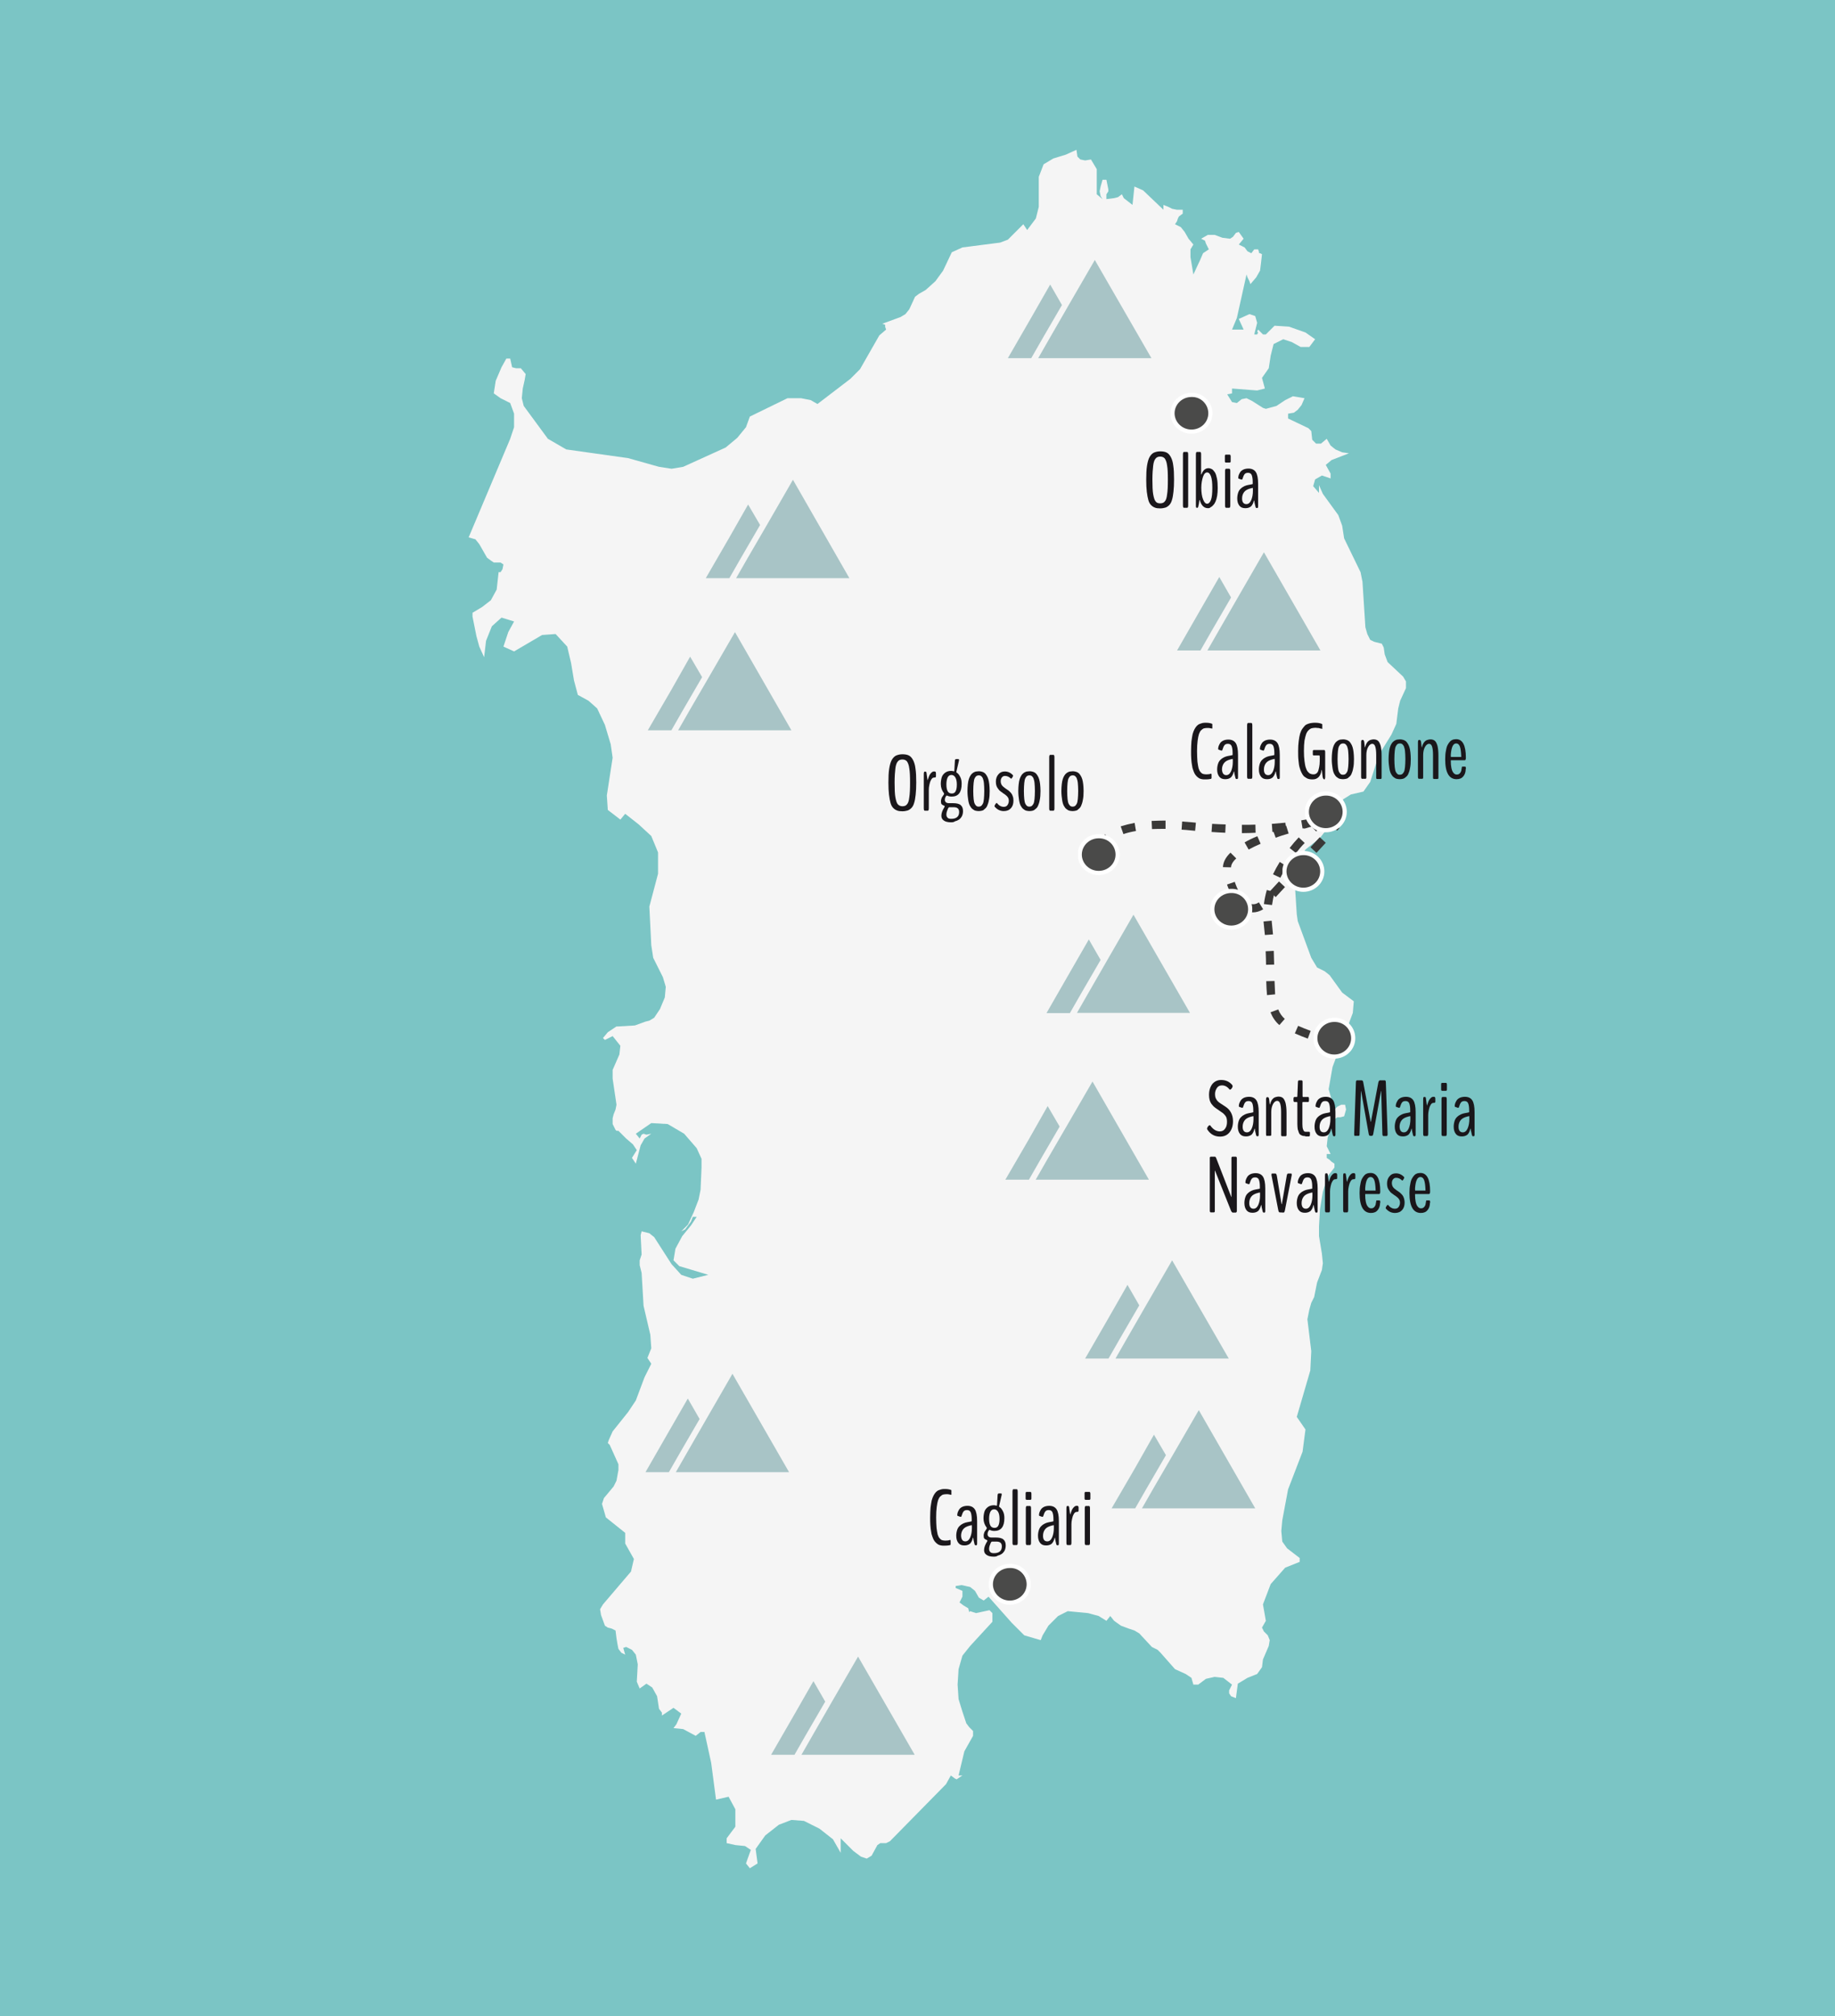
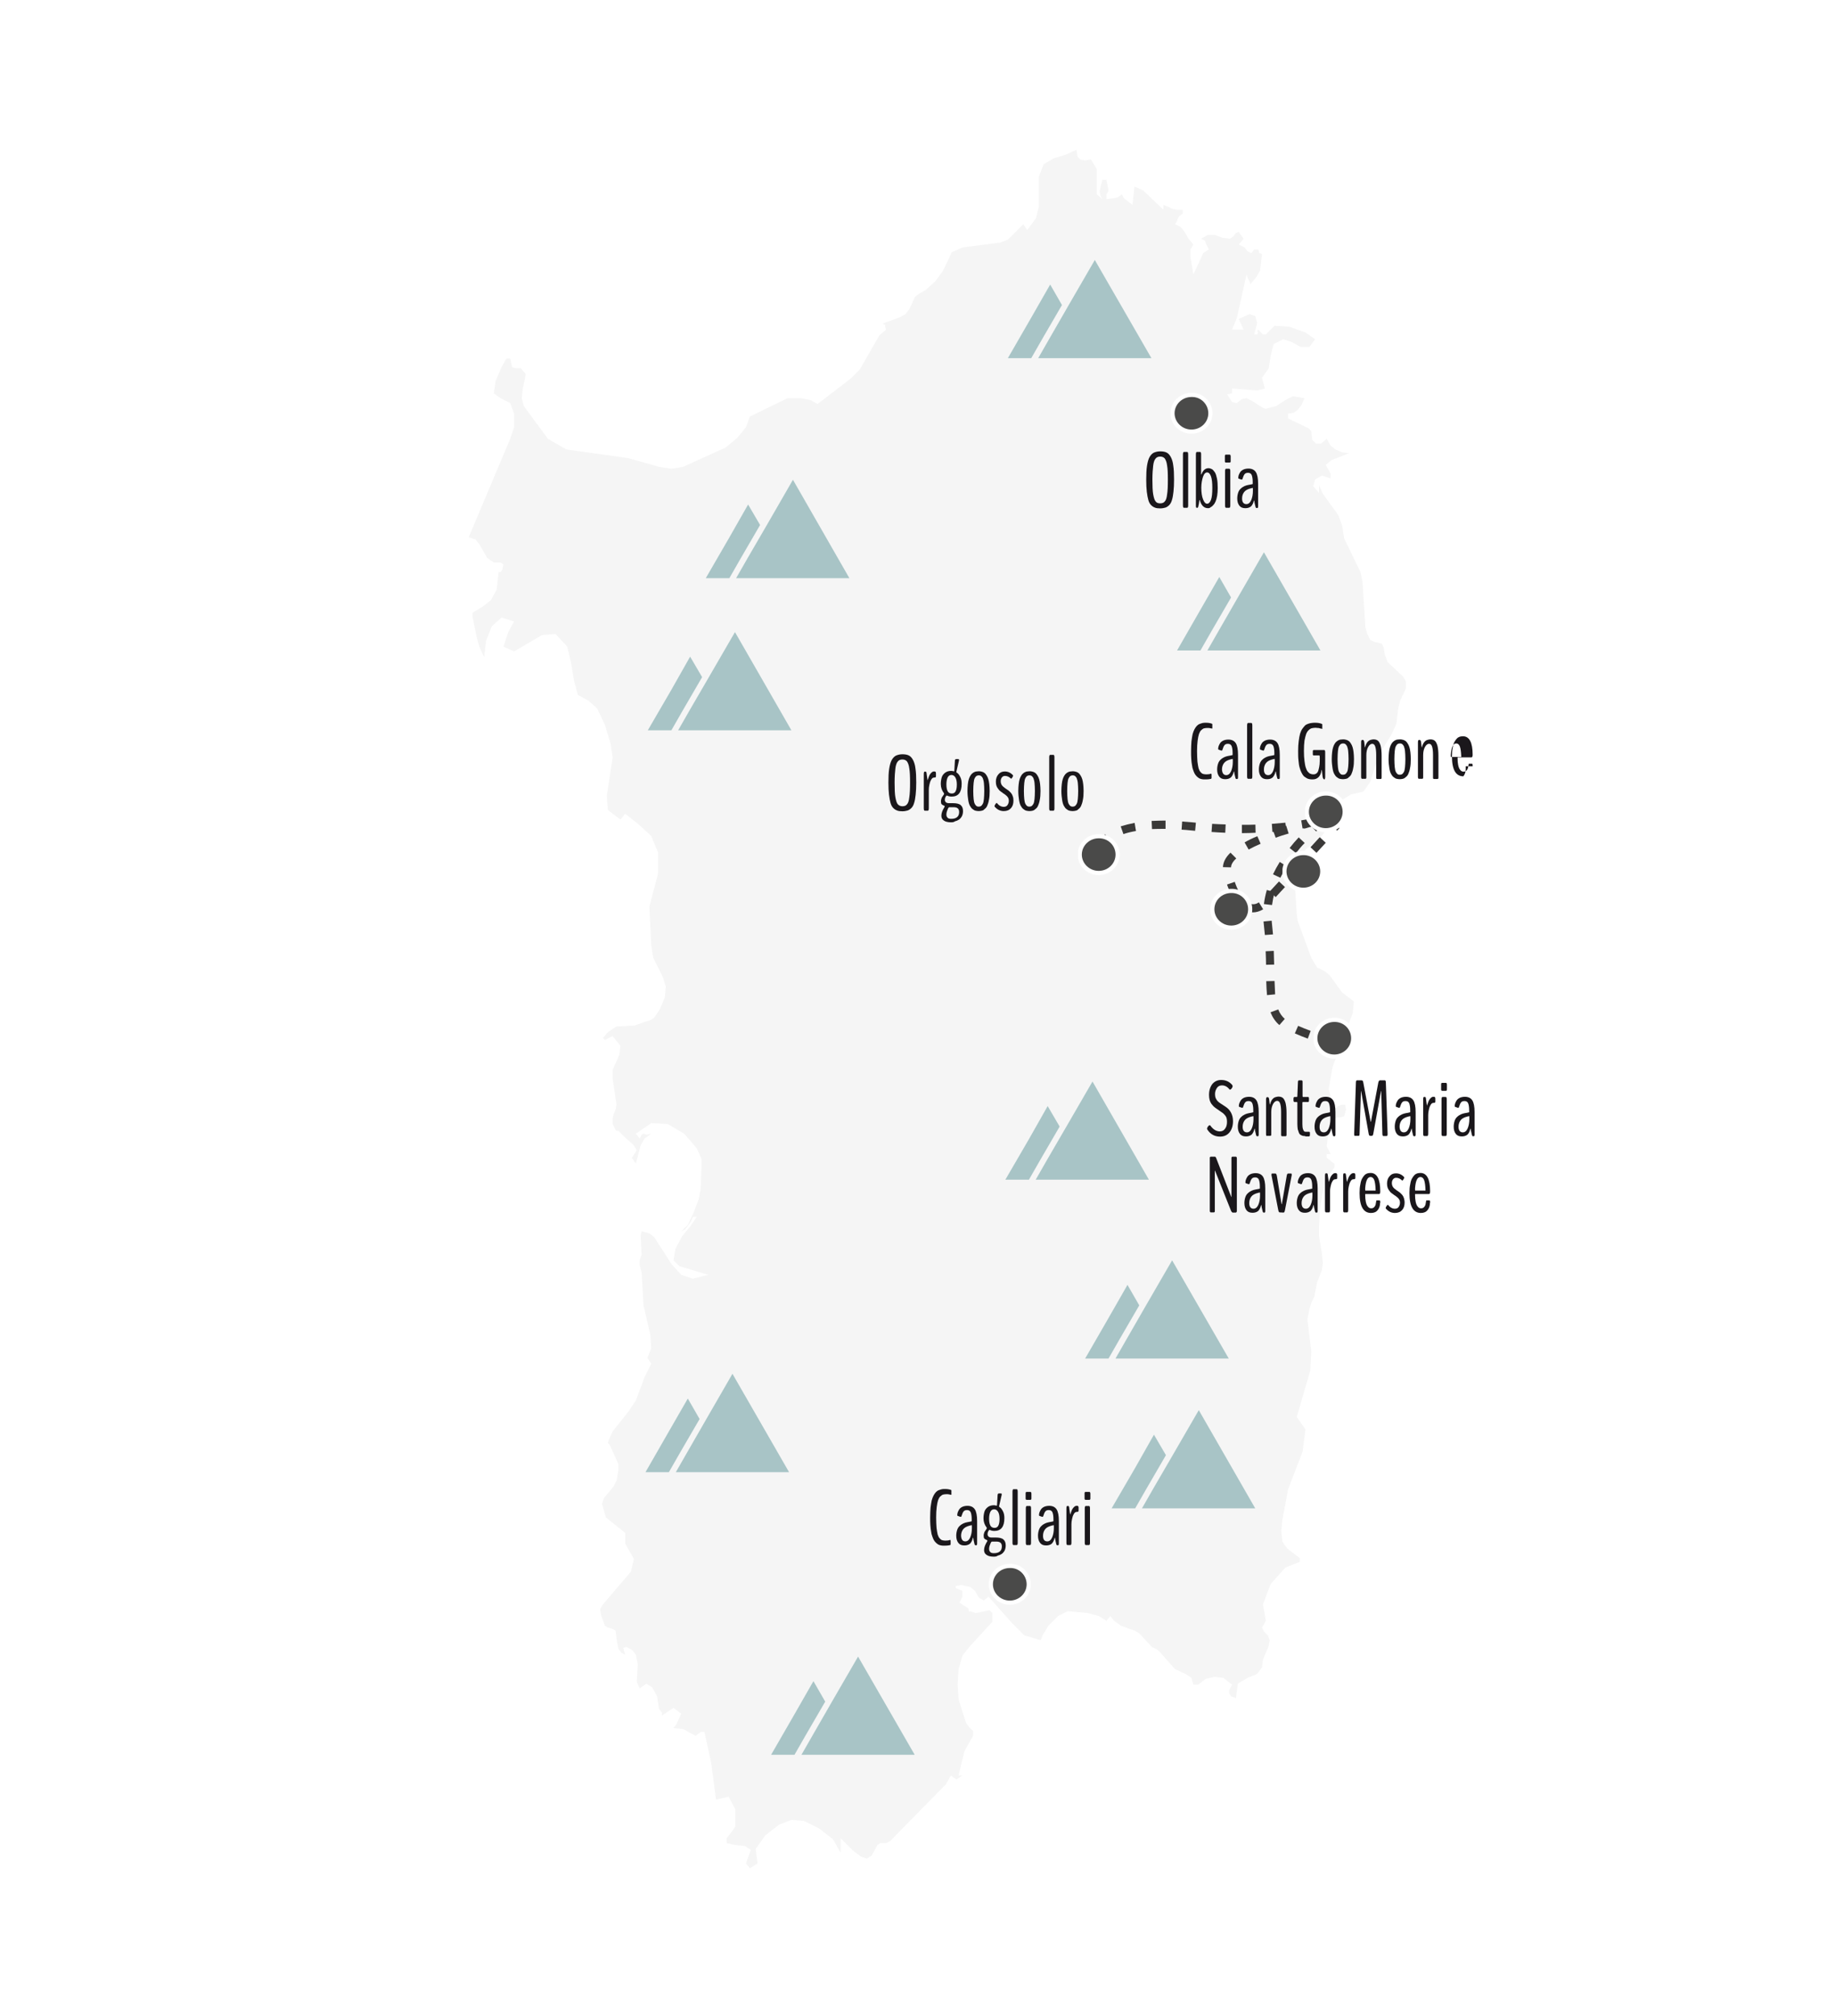
<svg xmlns="http://www.w3.org/2000/svg" xmlns:xlink="http://www.w3.org/1999/xlink" version="1.1" id="Calque_1" x="0px" y="0px" viewBox="0 0 949.5 1043" style="enable-background:new 0 0 949.5 1043;" xml:space="preserve">
  <style type="text/css">
	.st0{fill:#7BC5C5;}
	.st1{fill-rule:evenodd;clip-rule:evenodd;fill:#F5F5F5;}
	.st2{fill:#3A3938;}
	.st3{clip-path:url(#SVGID_2_);}
	.st4{fill:#4A4A49;stroke:#FFFFFF;stroke-width:2.152;stroke-miterlimit:10;}
	.st5{clip-path:url(#SVGID_4_);}
	.st6{clip-path:url(#SVGID_6_);}
	.st7{clip-path:url(#SVGID_8_);}
	.st8{clip-path:url(#SVGID_10_);}
	.st9{clip-path:url(#SVGID_12_);}
	.st10{clip-path:url(#SVGID_14_);}
	.st11{enable-background:new    ;}
	.st12{fill:#1A171B;}
	.st13{clip-path:url(#SVGID_16_);}
	.st14{fill:#A8C4C6;}
	.st15{clip-path:url(#SVGID_18_);}
	.st16{clip-path:url(#SVGID_20_);}
	.st17{clip-path:url(#SVGID_22_);}
	.st18{clip-path:url(#SVGID_24_);}
	.st19{clip-path:url(#SVGID_26_);}
	.st20{clip-path:url(#SVGID_28_);}
	.st21{clip-path:url(#SVGID_30_);}
	.st22{clip-path:url(#SVGID_32_);}
	.st23{clip-path:url(#SVGID_34_);}
</style>
  <g id="Calque_4">
    <g>
-       <rect class="st0" width="949.5" height="1043" />
-     </g>
+       </g>
  </g>
  <g id="Calque_3">
    <g>
      <polygon class="st1" points="727.5,352.5 726,350 718,342.5 716.5,338.5 716,335 715,333 711,332 709,331 707.5,328 706.5,324.5     705,301 704,296 695.5,278.5 694.5,272 692.5,266.5 684.5,255.5 682.5,251 682.5,255 679.5,251.5 680.5,248 684,246 688.5,247.5     688.5,245 686,240.5 689,238 698,234.5 694.5,234 691,232.5 688.5,230.5 686.5,227 683.5,229.5 681,229.5 679,227.5 678.5,223     677,221.5 666.5,216.5 666.5,214 669.5,213.5 671.5,212 673.5,209.5 675,206 669,205 665,207 660.5,210 655,211.5 653.5,211     648,207.5 645,206 642.5,206.5 640,208.5 637.5,208 635,204 637.5,203.5 637.5,203 637.5,201 650.5,202 654.5,201 653,195.5     656.5,190.5 657.5,184 659,178 664,175.5 668.5,177 673,179.5 677.5,179.5 680.5,175.5 675.5,172 667,169 659.5,168.5 655,173     653.5,173 653,172.5 651,170.5 650.5,171.5 651,172 650.5,173 649,173 650.5,167 649.5,163.5 646.5,162.5 641,165 643.5,170.5     637.5,170.5 640,164.5 645,142 645.5,143.5 646.5,145.5 647,147 650,143.5 652,140 652.5,136 653,131.5 652,131 651.5,131     651.5,130.5 651,129 649,129 647.5,131 645.5,130 644,128 641,126.5 643.5,123.5 641,120 639.5,120.5 638,122.5 636.5,123.5     632.5,123 628.5,121.5 625,121.5 621.5,123.5 623.5,124.5 624,126 624.5,127 625.5,129 622.5,131 621,134.5 617.5,142 616,133     616,129 617.5,126.5 615,123.5 613,120 611,117.5 608,116 609,114.5 609.5,113 610,112 612,110.5 612,108.5 609,108.5 606.5,108     604.5,107 602,106 602,108.5 591.5,98.5 587,96.5 586,106 581.5,102.5 580.5,100.5 578.5,102 576.5,102.5 572.5,103 572.5,100.5     573.5,99 573.5,98 572.5,93 570.5,93 569.5,96.5 569,99 569.5,101.5 570.5,103 567.5,100.5 567.5,87.5 564.5,82.5 561.5,83     559,82.5 557.5,81 557,77.5 551.5,80 545,82 540,85 537.5,91.5 537.5,107 536,113 531.5,119 529.5,116 521.5,124 517.5,125.5     498,128 492.5,130.5 488,140 484,145.5 479,150 475.5,152 473.5,153.5 470.5,160 468.5,162.5 466,164 456.5,167.5 458,168     458,168.5 458,169 458.5,170.5 455,173.5 445,191 440,196 423,209 419.5,207 414.5,206 407.5,206 388,215.5 386,221 381.5,226.5     375.5,231.5 353.5,241.5 347.5,242.5 341,241.5 325,237 293,232.5 283.5,227 271,210 270,206 270.5,201 271.5,196.5 272,193.5     269.5,190.5 267,190.5 265,190 264,185.5 262,185.5 259.5,190 256.5,197 255.5,203.5 259,206 264,208.5 266,214 266,221 264,227     242.5,278 246,279 248,281.5 252,288.5 254,290 255.5,291 259,291 260.5,292 260,294.5 259,296 258,296 257,305 254,310.5     249.5,314 244.5,317 244.5,319 246.5,329 248,334.5 250.5,340 251.5,331.5 254.5,324 259.5,319.5 266,321.5 263,327 260.5,334.5     266,337 280.5,328.5 287.5,328 293.5,334.5 295.5,343 297,352 299,359.5 304.5,362.5 309,366.5 313,375 316,385 317,392     314,411.5 314.5,419 321,424 323.5,421 330.5,426.5 337,432.5 340.5,441 340.5,452 336,469 337,489 338,495.5 343,505.5     344.5,510.5 344,516 341.5,522 338.5,526.5 336,528 334,528.5 328.5,530.5 320,531 319,531 314.5,534 312,537 313,538 317,536     321,541 320.5,545.5 317,553.5 317,558 319,571.5 318.5,574 317.5,576.5 317,578.5 317,581.5 318.5,584.5 319,585 320,585     324,589 327.5,592 329.5,595 327,599 329,602 331.5,592.5 333.5,589 337,586.5 334.5,587 333,586.5 332,587 331,589 329,586.5     337,581 345.5,581.5 354,586.5 360.5,594 363,599.5 363,604 362.5,615.5 361.5,620.5 359,627 356,633.5 352.5,637 354.5,636     356,634 357.5,632 358.5,629.5 360.5,629.5 357.5,634 353,639.5 349.5,646 348.5,652 351.5,655 366.5,659.5 358.5,661.5     352.5,659.5 347.5,654 338.5,640 336,638 332,637 331.5,639 332,649 331,652 331,654.5 332,658.5 333,675.5 336.5,690.5     337,697.5 335,702.5 337,705.5 333.5,712.5 329,724.5 325,730.5 317,740.5 315,745 314.5,746.5 315.5,747.5 320,757.5 320,760.5     319,766 317.5,769 312.5,775 311.5,778 313.5,785 323.5,793 323.5,798.5 328,806.5 326.5,813 312,830 310.5,832.5 311,835.5     313,841 314.5,842 316.5,842.5 318.5,843.5 319,847.5 319.5,850.5 320,853 321.5,855 323.5,856 322.5,852.5 324,852 327,853.5     329,856 330,861 329.5,870 331,873.5 334.5,871 337.5,873 340,877.5 341,884 342.5,886 342.5,887.5 348.5,883.5 352.5,886.5     350,892 348.5,894 353.5,894.5 360,898 362.5,896 364.5,896 368,912 370.5,931 377,929.5 380.5,936 380.5,945 376,951 376,953.5     380.5,954.5 385.5,955 388.5,957 386,964 388,966.5 392,964 391,956.5 396,949.5 403,944 409.5,941.5 416,942 424,946 431,951.5     435,958.5 435,951 441.5,957.5 445.5,960.5 448.5,961.5 451,960 454,954.5 455.5,953.5 458.5,953.5 460.5,952.5 489.5,923     492,918.5 494,920 495,920.5 498,918.5 496,918.5 499,906 503.5,898 503.5,895.5 501.5,893.5 500,891.5 498,885.5 496,879     495.5,871.5 496,863.5 498,856.5 502,851.5 513.5,839 513.5,837.5 513.5,834.5 512,833 505,834.5 502,833.5 501.5,834 501,832     498.5,830.5 496.5,829 498,826 498,823 494.5,821.5 494.5,820.5 497.5,820 502,821 504.5,823 506.5,826.5 509,828 511.5,826     523.5,839.5 530,846 538.5,848.5 539.5,846 542.5,841 547.5,836 552.5,833.5 563,834.5 568.5,836 572.5,838.5 574.5,836     576.5,838.5 580,841 584,842.5 587,843.5 589.5,845 596,852 599,853.5 600.5,855 608,863.5 613.5,866 616.5,868 617.5,871.5     620,871.5 624,868.5 628.5,867.5 633,868 637.5,871.5 636,874.5 636,876 637,877.5 639.5,878.5 640.5,871 645.5,868 650.5,866     653,862.5 653.5,858.5 656.5,851.5 657,848.5 656,846 654,844 653,842 655,838.5 653.5,830 657.5,819.5 665,811 672.5,808     672.5,806 666,801 663.5,797.5 663,792 663.5,786.5 666.5,770.5 674,751 675.5,739.5 671,733 678,709 678.5,699 676.5,682.5     677.5,677.5 678.5,674 680,671 680.5,668.5 681.5,663.5 684,657 684.5,653.5 684,648.5 682.5,639.5 682.5,634.5 683,625.5     684.5,616.5 687,608.5 690.5,604 690.5,602 689,601 688,600 686.5,599 686.5,597 688.5,597 686.5,593 687,588.5 688.5,584     690.5,579 692,578 693.5,578 695.5,577.5 696.5,574 696,571.5 694,571.5 692,572.5 690.5,574 687.5,563.5 689.5,552 700,524     700.5,518 694.5,513.5 688,504.5 685.5,502.5 681.5,500.5 678.5,495.5 671.5,476.5 671,473 670,457.5 670,452 672.5,444.5     675.5,439.5 683,433.5 686.5,429 691.5,418.5 695,413.5 699,411 705.5,409.5 709,404.5 713.5,390.5 720,380 722.5,374.5     723.5,366.5 724.5,362.5 727.5,356   " />
    </g>
  </g>
  <g id="Calque_1_1_">
    <g>
      <path class="st2" d="M691.5,542c-0.1,0-2.6-0.6-6.7-1.9l1.3-4.1c3.9,1.2,6.3,1.8,6.4,1.8L691.5,542z M676.7,537.3    c-2.2-0.8-4.5-1.7-6.7-2.7l1.7-3.9c2.1,0.9,4.3,1.8,6.5,2.6L676.7,537.3z M662,530.3c-2-1.7-3.5-3.9-4.6-6.6l4-1.5    c0.8,2,1.9,3.6,3.4,4.9L662,530.3z M655.6,514.8c-0.2-2-0.3-4.2-0.4-7.2l4.3-0.1c0.1,2.9,0.2,5,0.3,6.9L655.6,514.8z M655.1,499.1    c0-1.9-0.1-4.4-0.2-7l4.2-0.2c0.1,2.7,0.1,5.2,0.2,7.1L655.1,499.1z M654.5,483.7c-0.2-2-0.4-4-0.6-5.9c0-0.4-0.1-0.7-0.1-1.1    l4.2-0.4c0,0.3,0.1,0.6,0.1,1c0.2,2,0.4,4,0.6,6.1L654.5,483.7z M658.2,468.2l-4.2-0.5c0.3-2.4,0.8-4.8,1.5-7.3l4.1,1.2    C658.9,463.9,658.5,466.1,658.2,468.2z M662.5,454.1l-3.8-1.8c1-2.1,2.2-4.3,3.5-6.4l3.6,2.3C664.6,450,663.5,452.1,662.5,454.1z     M670.6,441.3l-3.3-2.6c1.5-1.9,3-3.7,4.7-5.5l3.1,2.9C673.5,437.7,672,439.5,670.6,441.3z M681,430.1l-2.9-3.1    c3.3-3,5.5-4.7,5.6-4.7l2.5,3.4C686.3,425.7,684.1,427.3,681,430.1z" />
    </g>
    <g>
      <path class="st2" d="M648.3,472c-1.2,0-2.3-0.2-3.4-0.7l1.7-3.9c0.6,0.3,1.2,0.4,1.8,0.4l0,0c1,0,2-0.3,3-1l2.2,3.6    C651.8,471.5,650,472,648.3,472L648.3,472z M638,464.4c-1.1-1.9-2.2-4.2-3.1-6.8l4-1.4c0.8,2.3,1.7,4.4,2.7,6.1L638,464.4z     M660.1,464.1l-3.1-2.9c1.5-1.6,3.1-3.4,4.8-5.2l3.1,2.9C663.2,460.8,661.5,462.5,660.1,464.1z M670.6,452.6l-3.1-2.9l4.8-5.2    l3.1,2.9L670.6,452.6z M637,448.7l-4.2-0.1c0.1-2.6,1.4-5.1,3.9-7.5l3,3C637.9,445.7,637,447.3,637,448.7z M681.2,441.2l-3.1-2.9    l4.8-5.2l3.1,2.9L681.2,441.2z M646.1,439.5l-2.1-3.7c1.9-1.1,4.1-2.2,6.6-3.2l1.7,3.9C650,437.5,647.9,438.5,646.1,439.5z     M571.1,439.3l-4.2-0.7c0.1-0.4,0.7-3.7,4.9-7l2.6,3.3C571.6,437.3,571.1,439.3,571.1,439.3z M660.1,433.4l-1.1-3    c-0.2,0-0.4,0-0.6,0l-0.3-4.2c2.4-0.2,4.7-0.4,7-0.6l0.2,1.6c0.1,0,0.1,0,0.2-0.1l1.3,4.1C664.4,431.9,662.1,432.6,660.1,433.4z     M581.3,431.5l-1.4-4c2.2-0.7,4.6-1.3,7.2-1.8l0.7,4.2C585.5,430.3,583.3,430.8,581.3,431.5z M643,431h-0.4v-4.3h0.4    c2.2,0,4.5,0,6.6-0.1l0.1,4.2C647.6,430.9,645.3,431,643,431z M634,430.8c-2.3-0.1-4.7-0.2-7.1-0.4l0.3-4.2c2.4,0.1,4.7,0.3,7,0.3    L634,430.8z M618.4,429.8c-0.7-0.1-1.4-0.1-2.1-0.2c-1.7-0.2-3.3-0.3-4.9-0.4l0.3-4.2c1.6,0.1,3.4,0.3,5.1,0.4    c0.7,0.1,1.4,0.1,2,0.2L618.4,429.8z M691.9,429.7l-3.1-2.9l1.2-1.3l3.1,2.9L691.9,429.7z M596.1,428.9l-0.2-4.2    c2.3-0.1,4.7-0.2,7.2-0.2v4.3C600.5,428.8,598.2,428.8,596.1,428.9z M674.8,428.7l-0.1-0.2c-0.2,0-0.5,0.1-0.7,0.1l-0.7-4.2    c1.1-0.2,2.2-0.4,3.3-0.6c1.3-0.4,2.7-0.7,4-1l1,4.1c-0.2,0-0.4,0.1-0.5,0.1v0.1c-1.1,0.3-2.3,0.5-3.5,0.8    C676.7,428.2,675.7,428.5,674.8,428.7z" />
    </g>
    <g>
      <g>
        <defs>
          <rect id="SVGID_1_" x="605.7" y="203.1" width="21.7" height="21.3" />
        </defs>
        <clipPath id="SVGID_2_">
          <use xlink:href="#SVGID_1_" style="overflow:visible;" />
        </clipPath>
        <g class="st3">
          <path class="st4" d="M626.3,213.8c0,5.3-4.4,9.5-9.8,9.5s-9.8-4.3-9.8-9.5s4.4-9.5,9.8-9.5C621.9,204.1,626.3,208.5,626.3,213.8      " />
        </g>
      </g>
    </g>
    <g>
      <g>
        <defs>
          <rect id="SVGID_3_" x="557.8" y="431.4" width="21.7" height="21.3" />
        </defs>
        <clipPath id="SVGID_4_">
          <use xlink:href="#SVGID_3_" style="overflow:visible;" />
        </clipPath>
        <g class="st5">
          <path class="st4" d="M578.3,442.1c0,5.3-4.4,9.5-9.8,9.5s-9.8-4.3-9.8-9.5s4.4-9.5,9.8-9.5C574,432.5,578.3,436.8,578.3,442.1" />
        </g>
      </g>
    </g>
    <g>
      <g>
        <defs>
          <rect id="SVGID_5_" x="626.3" y="459.7" width="21.7" height="21.3" />
        </defs>
        <clipPath id="SVGID_6_">
          <use xlink:href="#SVGID_5_" style="overflow:visible;" />
        </clipPath>
        <g class="st6">
          <path class="st4" d="M646.9,470.4c0,5.3-4.4,9.5-9.8,9.5s-9.8-4.3-9.8-9.5c0-5.3,4.4-9.5,9.8-9.5      C642.5,460.8,646.9,465.1,646.9,470.4" />
        </g>
      </g>
    </g>
    <g>
      <g>
        <defs>
          <rect id="SVGID_7_" x="679.7" y="526.4" width="21.7" height="21.3" />
        </defs>
        <clipPath id="SVGID_8_">
          <use xlink:href="#SVGID_7_" style="overflow:visible;" />
        </clipPath>
        <g class="st7">
          <path class="st4" d="M700.2,537.1c0,5.3-4.4,9.5-9.8,9.5s-9.8-4.3-9.8-9.5s4.4-9.5,9.8-9.5C695.9,527.5,700.2,531.8,700.2,537.1      " />
        </g>
      </g>
    </g>
    <g>
      <g>
        <defs>
          <rect id="SVGID_9_" x="675.3" y="409.3" width="21.7" height="21.3" />
        </defs>
        <clipPath id="SVGID_10_">
          <use xlink:href="#SVGID_9_" style="overflow:visible;" />
        </clipPath>
        <g class="st8">
          <path class="st4" d="M695.8,420c0,5.3-4.4,9.5-9.8,9.5s-9.8-4.3-9.8-9.5s4.4-9.5,9.8-9.5C691.5,410.4,695.8,414.7,695.8,420" />
        </g>
      </g>
    </g>
    <g>
      <g>
        <defs>
          <rect id="SVGID_11_" x="663.6" y="440.2" width="21.7" height="21.3" />
        </defs>
        <clipPath id="SVGID_12_">
          <use xlink:href="#SVGID_11_" style="overflow:visible;" />
        </clipPath>
        <g class="st9">
          <path class="st4" d="M684.2,450.8c0,5.3-4.4,9.5-9.8,9.5s-9.8-4.3-9.8-9.5s4.4-9.5,9.8-9.5C679.8,441.2,684.2,445.6,684.2,450.8      " />
        </g>
      </g>
    </g>
    <g>
      <g>
        <defs>
          <rect id="SVGID_13_" x="511.7" y="808.9" width="21.7" height="21.3" />
        </defs>
        <clipPath id="SVGID_14_">
          <use xlink:href="#SVGID_13_" style="overflow:visible;" />
        </clipPath>
        <g class="st10">
          <path class="st4" d="M532.3,819.6c0,5.3-4.4,9.5-9.8,9.5s-9.8-4.3-9.8-9.5c0-5.3,4.4-9.5,9.8-9.5      C527.9,809.9,532.3,814.3,532.3,819.6" />
        </g>
      </g>
    </g>
    <g>
      <g class="st11">
        <path class="st12" d="M600.3,263c-1.1,0-2-0.1-2.7-0.4c-0.8-0.3-1.4-0.7-2-1.3c-0.6-0.6-1.1-1.5-1.4-2.6s-0.6-2.5-0.8-4.3     c-0.2-1.7-0.3-3.8-0.3-6.2c0-2.9,0.1-5.3,0.4-7.2c0.3-1.9,0.7-3.4,1.3-4.5s1.4-1.9,2.2-2.3c0.9-0.4,2-0.7,3.3-0.7     c1.4,0,2.5,0.2,3.3,0.6c0.9,0.4,1.6,1.2,2.2,2.3s1.1,2.6,1.3,4.5c0.3,1.9,0.4,4.3,0.4,7.2c0,2.5-0.1,4.5-0.3,6.3     c-0.2,1.7-0.4,3.1-0.8,4.3c-0.3,1.1-0.8,2-1.4,2.6s-1.3,1.1-2,1.3S601.4,263,600.3,263z M600.3,260.4c1.1,0,1.9-0.3,2.4-1     c0.6-0.6,1-1.8,1.2-3.6c0.3-1.8,0.4-4.3,0.4-7.7c0-3.2-0.1-5.7-0.4-7.3c-0.2-1.7-0.7-2.9-1.2-3.6c-0.6-0.7-1.4-1-2.4-1     c-1.1,0-1.9,0.4-2.4,1.1c-0.6,0.7-1,1.9-1.2,3.6s-0.4,4.1-0.4,7.2c0,3.3,0.1,5.9,0.4,7.6s0.7,3,1.2,3.6     C598.4,260.1,599.2,260.4,600.3,260.4z" />
        <path class="st12" d="M612.6,262.7c-0.3,0-0.5-0.4-0.5-1.2v-26.4c0-0.8,0.2-1.3,0.5-1.3h1.7c0.3,0,0.5,0.4,0.5,1.3v26.4     c0,0.8-0.2,1.2-0.5,1.2H612.6z" />
        <path class="st12" d="M625.1,262.9c-2.1,0-3.5-1.4-4.3-4.2c0-0.1-0.1-0.1-0.1-0.1c-0.1,0-0.1,0.3-0.2,1s-0.2,1.4-0.4,2.1     c-0.1,0.7-0.3,1-0.5,1h-0.4c-0.3,0-0.4-0.4-0.4-1.2v-26.3c0-1,0.2-1.4,0.5-1.4h1.7c0.1,0,0.3,0.1,0.4,0.4s0.1,0.6,0.1,1v10     c0,0.2,0,0.3,0.1,0.3l0.1-0.1c0.4-1.1,0.9-1.9,1.5-2.4s1.3-0.8,2.1-0.8c0.6,0,1.2,0.2,1.8,0.5c0.5,0.3,1,0.9,1.5,1.6     c0.5,0.8,0.8,1.8,1.1,3.2c0.3,1.4,0.4,3.1,0.4,5c0,1.5-0.1,2.8-0.3,4c-0.2,1.2-0.5,2.2-0.8,2.9s-0.7,1.4-1.2,1.9     c-0.4,0.5-0.9,0.9-1.4,1.1C626.1,262.8,625.6,262.9,625.1,262.9z M622.5,258.3c0.6,1.6,1.3,2.3,2.1,2.3s1.5-0.7,2-2     s0.7-3.4,0.7-6.2c0-2.6-0.2-4.6-0.7-6c-0.5-1.3-1.1-2-2-2c-0.8,0-1.6,0.7-2.1,2.2s-0.9,3.4-0.9,5.7     C621.6,254.8,621.9,256.8,622.5,258.3z" />
        <path class="st12" d="M634.3,239.3c-0.2,0-0.3-0.1-0.4-0.2s-0.1-0.4-0.1-0.8v-2.1c0-0.4,0-0.7,0.1-0.8c0.1-0.1,0.2-0.2,0.4-0.2h2     c0.3,0,0.5,0.3,0.5,1v2.1c0,0.4,0,0.7-0.1,0.8c-0.1,0.1-0.2,0.2-0.4,0.2H634.3z M634.4,262.7c-0.3,0-0.5-0.4-0.5-1.2v-17.8     c0-0.8,0.2-1.2,0.5-1.2h1.7c0.3,0,0.5,0.4,0.5,1.2v17.8c0,0.8-0.2,1.2-0.5,1.2H634.4z" />
        <path class="st12" d="M644.4,262.9c-1.4,0-2.4-0.4-3.1-1.3s-1.1-2.1-1.1-3.7c0-1.2,0.2-2.2,0.5-3.1s0.8-1.6,1.4-2.1     c0.5-0.5,1.2-0.9,1.8-1.2c0.7-0.3,1.3-0.5,1.9-0.6s1.1-0.2,1.6-0.3c0.5-0.1,0.7-0.2,0.8-0.2v-1.1c0-1.6-0.2-2.7-0.5-3.5     s-1-1.2-1.9-1.2c-0.8,0-1.4,0.2-1.8,0.7s-0.7,1.2-1,2.2c-0.1,0.2-0.2,0.4-0.2,0.5c-0.1,0.1-0.2,0.1-0.3,0.1c-0.2,0-0.5-0.1-1-0.3     c-0.5-0.1-0.7-0.3-0.7-0.3c-0.1-0.1-0.1-0.5,0-1.1c0.2-0.9,0.6-1.6,0.9-2.1c0.4-0.6,0.9-1,1.7-1.4c0.7-0.3,1.6-0.5,2.6-0.5     c1.7,0,3,0.6,3.8,1.8c0.8,1.2,1.2,3.3,1.2,6.1v11.5c0,0.7-0.1,1-0.4,1h-0.5c-0.2,0-0.4-0.3-0.5-0.8c-0.4-1.6-0.6-2.6-0.6-3v-0.1     h-0.1c0,0,0,0.1-0.1,0.1c-0.3,1.3-0.8,2.3-1.5,3C646.5,262.6,645.6,262.9,644.4,262.9z M644.9,260.8c1.1,0,1.9-0.7,2.5-2     c0.6-1.4,0.9-3,0.9-5c0-0.9,0-1.4-0.1-1.4c0,0-0.2,0-0.4,0.1c-0.3,0-0.4,0.1-0.5,0.1c-1.6,0.4-2.8,1-3.5,1.9s-1.1,2-1.1,3.4     C642.7,259.8,643.5,260.8,644.9,260.8z" />
      </g>
    </g>
    <g>
      <g class="st11">
        <path class="st12" d="M466.9,419.7c-1.1,0-2-0.1-2.7-0.4c-0.8-0.3-1.4-0.7-2-1.3s-1.1-1.5-1.4-2.6s-0.6-2.5-0.8-4.3     c-0.2-1.7-0.3-3.8-0.3-6.2c0-2.9,0.1-5.3,0.4-7.2s0.7-3.4,1.3-4.5s1.4-1.9,2.2-2.3c0.9-0.4,2-0.7,3.3-0.7c1.4,0,2.5,0.2,3.3,0.6     c0.9,0.4,1.6,1.2,2.2,2.3s1.1,2.6,1.3,4.5c0.3,1.9,0.4,4.3,0.4,7.2c0,2.5-0.1,4.5-0.3,6.3c-0.2,1.7-0.4,3.1-0.8,4.3     c-0.3,1.1-0.8,2-1.4,2.6s-1.3,1.1-2,1.3S468,419.7,466.9,419.7z M466.9,417.1c1.1,0,1.9-0.3,2.4-1c0.6-0.6,1-1.8,1.2-3.6     c0.3-1.8,0.4-4.3,0.4-7.7c0-3.2-0.1-5.7-0.4-7.3c-0.2-1.7-0.7-2.9-1.2-3.6c-0.6-0.7-1.4-1-2.4-1c-1.1,0-1.9,0.4-2.4,1.1     c-0.6,0.7-1,1.9-1.2,3.6c-0.2,1.7-0.4,4.1-0.4,7.2c0,3.3,0.1,5.9,0.4,7.6s0.7,3,1.2,3.6C465.1,416.7,465.9,417.1,466.9,417.1z" />
        <path class="st12" d="M478.5,419.4c-0.3,0-0.5-0.4-0.5-1.3v-17.4c0-1,0.1-1.5,0.4-1.5h0.6c0.1,0,0.3,0.1,0.3,0.3     c0.1,0.2,0.2,0.5,0.2,1l0.4,2.8c0.1,0.2,0.1,0.3,0.1,0.3c0.1,0,0.1-0.1,0.1-0.3c0.4-1.3,0.8-2.4,1.4-3.1c0.6-0.7,1.1-1.1,1.7-1.1     h0.3c0.3,0,0.5,0.1,0.6,0.2c0.1,0.1,0.2,0.4,0.2,0.7v1.4c0,0.3,0,0.5-0.1,0.6s-0.2,0.2-0.3,0.2c-0.5,0-0.8,0.1-0.9,0.1     c-0.5,0.1-0.9,0.5-1.3,1.3c-0.4,0.7-0.6,1.5-0.8,2.4c-0.2,0.9-0.3,1.8-0.3,2.6v9.5c0,0.9-0.2,1.3-0.5,1.3H478.5z" />
        <path class="st12" d="M492.1,425.4c-1.6,0-2.9-0.3-3.7-0.9c-0.9-0.6-1.3-1.4-1.3-2.5c0-1.3,0.5-2.7,1.6-4.5     c0.1-0.1,0.1-0.2,0.1-0.3s0-0.2-0.1-0.3c-0.6-0.3-1.1-0.5-1.4-0.8s-0.4-0.7-0.4-1.3c0-0.2,0-0.4,0-0.6c0-0.2,0-0.3,0.1-0.5     c0-0.1,0-0.3,0.1-0.4s0.1-0.3,0.1-0.4c0-0.1,0.1-0.2,0.2-0.4c0.1-0.1,0.1-0.2,0.2-0.3c0-0.1,0.1-0.2,0.2-0.3s0.2-0.2,0.2-0.3     c0,0,0.1-0.1,0.2-0.3s0.2-0.2,0.2-0.3c0.1-0.1,0.1-0.3,0.1-0.4c0-0.1,0-0.2-0.1-0.3c-1-1.3-1.6-2.9-1.6-4.7     c0-1.3,0.2-2.5,0.5-3.5s1-1.8,1.8-2.4c0.8-0.6,1.9-0.9,3.1-0.9c0.3,0,0.8,0.1,1.3,0.2c0.2,0.1,0.3,0,0.3-0.3l0.3-5.1     c0-0.4,0.1-0.6,0.2-0.7c0.1-0.1,0.2-0.2,0.4-0.2h1.3c0.1,0,0.2,0.1,0.2,0.3s0.1,0.4,0,0.5l-1.3,5.6c-0.1,0.3,0,0.6,0.3,0.7     c0.7,0.5,1.2,1.2,1.7,2.2s0.7,2.1,0.7,3.5c0,4.4-1.7,6.6-5.2,6.6c-0.9,0-1.8-0.2-2.5-0.6c-0.3,0.2-0.5,0.5-0.7,0.9     s-0.3,0.9-0.3,1.4s0.2,0.9,0.5,1.2s0.9,0.5,1.5,0.5h2.2c1.8,0,3.2,0.3,4,1s1.2,1.7,1.2,3.1c0,1-0.2,1.9-0.6,2.7     c-0.4,0.7-0.9,1.3-1.5,1.7s-1.3,0.7-2.1,0.9C493.7,425.3,492.9,425.4,492.1,425.4z M492.5,410.5c1,0,1.6-0.4,2-1.2     s0.6-1.9,0.6-3.4s-0.2-2.7-0.7-3.6s-1.2-1.4-2.1-1.4s-1.6,0.5-2,1.4s-0.6,2.1-0.6,3.5c0,1.5,0.2,2.7,0.7,3.6     C490.8,410.1,491.5,410.5,492.5,410.5z M492.2,423.6c2.7,0,4.1-1.2,4.1-3.5c0-1.7-0.9-2.5-2.8-2.5h-2.3c-0.3,0-0.6,0.4-0.9,1.3     c-0.4,0.9-0.6,1.7-0.6,2.5c0,0.7,0.2,1.2,0.6,1.6C490.6,423.4,491.2,423.6,492.2,423.6z" />
        <path class="st12" d="M508,419.4c-0.5,0.1-1,0.2-1.6,0.2s-1.1-0.1-1.6-0.2c-0.5-0.1-1-0.4-1.5-0.8c-0.6-0.4-1-1-1.4-1.7     s-0.7-1.7-0.9-3c-0.2-1.3-0.4-2.9-0.4-4.7c0-1.3,0.1-2.5,0.2-3.5c0.1-1.1,0.3-1.9,0.5-2.6c0.2-0.7,0.5-1.3,0.8-1.8s0.6-0.9,1-1.2     c0.3-0.3,0.7-0.5,1.1-0.7s0.8-0.3,1.1-0.3c0.3,0,0.7-0.1,1.1-0.1s0.8,0,1.1,0.1c0.3,0,0.7,0.2,1.1,0.3c0.4,0.2,0.8,0.4,1.1,0.7     c0.3,0.3,0.6,0.7,0.9,1.2s0.6,1.1,0.8,1.8c0.2,0.7,0.4,1.6,0.5,2.6s0.2,2.2,0.2,3.5c0,1.8-0.1,3.4-0.4,4.7     c-0.2,1.3-0.6,2.3-0.9,3s-0.8,1.3-1.4,1.7C509,419.1,508.5,419.3,508,419.4z M506.4,417.3c0.5,0,0.8-0.1,1.2-0.3     c0.3-0.2,0.6-0.6,0.9-1.1s0.5-1.4,0.6-2.5s0.2-2.5,0.2-4.2s-0.1-3.1-0.2-4.2c-0.1-1.1-0.4-1.9-0.6-2.5c-0.3-0.5-0.6-0.9-0.9-1.1     c-0.3-0.2-0.7-0.3-1.1-0.3c-0.5,0-0.8,0.1-1.2,0.3c-0.3,0.2-0.6,0.5-0.9,1.1c-0.3,0.5-0.5,1.4-0.6,2.5s-0.2,2.5-0.2,4.2     s0.1,3.1,0.2,4.2c0.1,1.1,0.3,1.9,0.6,2.5c0.3,0.5,0.6,0.9,0.9,1.1C505.6,417.2,505.9,417.3,506.4,417.3z" />
        <path class="st12" d="M524.4,414.2c0,1.6-0.4,2.9-1.3,3.9s-2.1,1.5-3.7,1.5c-1.9,0-3.5-0.8-4.8-2.4c0-0.1,0-0.1,0-0.1     c0-0.2,0.1-0.6,0.4-1s0.5-0.7,0.7-0.7h0.1c0.6,0.7,1.1,1.2,1.7,1.5c0.5,0.3,1.2,0.5,1.9,0.5c0.8,0,1.5-0.3,1.9-0.9     s0.7-1.3,0.7-2.2c0-0.8-0.2-1.5-0.7-2.1c-0.4-0.5-1.2-1.2-2.2-1.8c-0.6-0.4-1.1-0.8-1.5-1.1s-0.8-0.7-1.1-1.2     c-0.4-0.5-0.7-1-0.9-1.6s-0.3-1.3-0.3-2.1c0-1.5,0.4-2.8,1.3-3.8c0.8-1,1.9-1.5,3.3-1.5c1.6,0,3,0.6,4.2,1.9     c0.1,0.1,0.1,0.1,0.1,0.2c0,0.3-0.1,0.6-0.4,1c-0.2,0.4-0.4,0.6-0.6,0.6c0,0,0,0-0.1,0c-0.9-0.9-1.9-1.4-3.1-1.4     c-0.7,0-1.2,0.3-1.6,0.8s-0.6,1.2-0.6,1.9c0,0.8,0.2,1.5,0.6,2.1s1.1,1.1,1.9,1.7c0.6,0.4,1.2,0.8,1.6,1.1s0.8,0.8,1.3,1.3     c0.4,0.5,0.7,1.1,0.9,1.8C524.3,412.6,524.4,413.4,524.4,414.2z" />
        <path class="st12" d="M534.3,419.4c-0.5,0.1-1,0.2-1.6,0.2s-1.1-0.1-1.6-0.2c-0.5-0.1-1-0.4-1.5-0.8c-0.6-0.4-1-1-1.4-1.7     s-0.7-1.7-0.9-3c-0.2-1.3-0.4-2.9-0.4-4.7c0-1.3,0.1-2.5,0.2-3.5c0.1-1.1,0.3-1.9,0.5-2.6c0.2-0.7,0.5-1.3,0.8-1.8s0.6-0.9,1-1.2     c0.3-0.3,0.7-0.5,1.1-0.7s0.8-0.3,1.1-0.3c0.3,0,0.7-0.1,1.1-0.1s0.8,0,1.1,0.1c0.3,0,0.7,0.2,1.1,0.3c0.4,0.2,0.8,0.4,1.1,0.7     c0.3,0.3,0.6,0.7,0.9,1.2s0.6,1.1,0.8,1.8c0.2,0.7,0.4,1.6,0.5,2.6s0.2,2.2,0.2,3.5c0,1.8-0.1,3.4-0.4,4.7     c-0.2,1.3-0.6,2.3-0.9,3s-0.8,1.3-1.4,1.7C535.2,419.1,534.7,419.3,534.3,419.4z M532.6,417.3c0.5,0,0.8-0.1,1.2-0.3     c0.3-0.2,0.6-0.6,0.9-1.1s0.5-1.4,0.6-2.5s0.2-2.5,0.2-4.2s-0.1-3.1-0.2-4.2c-0.1-1.1-0.4-1.9-0.6-2.5c-0.3-0.5-0.6-0.9-0.9-1.1     c-0.3-0.2-0.7-0.3-1.1-0.3c-0.5,0-0.8,0.1-1.2,0.3c-0.3,0.2-0.6,0.5-0.9,1.1c-0.3,0.5-0.5,1.4-0.6,2.5s-0.2,2.5-0.2,4.2     s0.1,3.1,0.2,4.2c0.1,1.1,0.3,1.9,0.6,2.5c0.3,0.5,0.6,0.9,0.9,1.1C531.8,417.2,532.2,417.3,532.6,417.3z" />
        <path class="st12" d="M543.4,419.4c-0.3,0-0.5-0.4-0.5-1.2v-26.4c0-0.8,0.2-1.3,0.5-1.3h1.7c0.3,0,0.5,0.4,0.5,1.3v26.4     c0,0.8-0.2,1.2-0.5,1.2H543.4z" />
        <path class="st12" d="M556.6,419.4c-0.5,0.1-1,0.2-1.6,0.2s-1.1-0.1-1.6-0.2c-0.5-0.1-1-0.4-1.5-0.8c-0.6-0.4-1-1-1.4-1.7     s-0.7-1.7-0.9-3c-0.2-1.3-0.4-2.9-0.4-4.7c0-1.3,0.1-2.5,0.2-3.5c0.1-1.1,0.3-1.9,0.5-2.6c0.2-0.7,0.5-1.3,0.8-1.8s0.6-0.9,1-1.2     c0.3-0.3,0.7-0.5,1.1-0.7s0.8-0.3,1.1-0.3c0.3,0,0.7-0.1,1.1-0.1s0.8,0,1.1,0.1c0.3,0,0.7,0.2,1.1,0.3c0.4,0.2,0.8,0.4,1.1,0.7     c0.3,0.3,0.6,0.7,0.9,1.2s0.6,1.1,0.8,1.8c0.2,0.7,0.4,1.6,0.5,2.6s0.2,2.2,0.2,3.5c0,1.8-0.1,3.4-0.4,4.7     c-0.2,1.3-0.6,2.3-0.9,3s-0.8,1.3-1.4,1.7C557.6,419.1,557.1,419.3,556.6,419.4z M555,417.3c0.5,0,0.8-0.1,1.2-0.3     c0.3-0.2,0.6-0.6,0.9-1.1s0.5-1.4,0.6-2.5s0.2-2.5,0.2-4.2s-0.1-3.1-0.2-4.2c-0.1-1.1-0.4-1.9-0.6-2.5c-0.3-0.5-0.6-0.9-0.9-1.1     c-0.3-0.2-0.7-0.3-1.1-0.3c-0.5,0-0.8,0.1-1.2,0.3c-0.3,0.2-0.6,0.5-0.9,1.1c-0.3,0.5-0.5,1.4-0.6,2.5s-0.2,2.5-0.2,4.2     s0.1,3.1,0.2,4.2c0.1,1.1,0.3,1.9,0.6,2.5c0.3,0.5,0.6,0.9,0.9,1.1C554.2,417.2,554.6,417.3,555,417.3z" />
      </g>
    </g>
    <g>
      <g class="st11">
        <path class="st12" d="M638,580c0,2.4-0.6,4.3-1.8,5.8c-1.2,1.5-2.9,2.2-4.9,2.2c-2.8,0-5-1.2-6.6-3.7c-0.1-0.1-0.1-0.2-0.1-0.4     c0-0.4,0.2-0.8,0.5-1.2s0.6-0.6,0.9-0.6c0.1,0,0.2,0.1,0.3,0.2c1.4,2,3.1,3,4.9,3c1.2,0,2.1-0.5,2.7-1.4c0.7-0.9,1-2.1,1-3.5     c0-1.3-0.2-2.3-0.7-3s-1.2-1.5-2.2-2.1l-2.6-1.8c-0.5-0.4-1-0.7-1.4-1.1s-0.8-0.9-1.2-1.4c-0.4-0.6-0.7-1.2-0.9-2     s-0.3-1.6-0.3-2.6c0-2.3,0.6-4.1,1.7-5.6c1.2-1.4,2.7-2.1,4.6-2.1c2.4,0,4.3,0.9,5.7,2.6c0.1,0.2,0.2,0.3,0.2,0.6     c0,0.4-0.2,0.8-0.5,1.2s-0.6,0.6-0.9,0.6c-0.1,0-0.1,0-0.2-0.1c-1.1-1.4-2.4-2.1-3.9-2.1c-1.1,0-2,0.4-2.6,1.3s-1,1.9-1,3.2     c0,0.8,0.1,1.5,0.4,2.2c0.3,0.6,0.6,1.1,1,1.5s0.8,0.7,1.4,1.1l2.6,1.7C636.6,574.1,638,576.7,638,580z" />
        <path class="st12" d="M644.7,587.9c-1.4,0-2.4-0.4-3.1-1.3s-1.1-2.1-1.1-3.7c0-1.2,0.2-2.2,0.5-3.1s0.8-1.6,1.4-2.1     c0.5-0.5,1.2-0.9,1.8-1.2c0.7-0.3,1.3-0.5,1.9-0.6s1.1-0.2,1.6-0.3s0.7-0.2,0.8-0.2v-1.1c0-1.6-0.2-2.7-0.5-3.5s-1-1.2-1.9-1.2     c-0.8,0-1.4,0.2-1.8,0.7s-0.7,1.2-1,2.2c-0.1,0.2-0.2,0.4-0.2,0.5c-0.1,0.1-0.2,0.1-0.3,0.1c-0.2,0-0.5-0.1-1-0.3     c-0.5-0.1-0.7-0.3-0.7-0.3c-0.1-0.1-0.1-0.5,0-1.1c0.2-0.9,0.6-1.6,0.9-2.1c0.4-0.6,0.9-1,1.7-1.4c0.7-0.3,1.6-0.5,2.6-0.5     c1.7,0,3,0.6,3.8,1.8s1.2,3.3,1.2,6.1v11.5c0,0.7-0.1,1-0.4,1h-0.5c-0.2,0-0.4-0.3-0.5-0.8c-0.4-1.6-0.6-2.6-0.6-3v-0.1h-0.1     c0,0,0,0.1-0.1,0.1c-0.3,1.3-0.8,2.3-1.5,3C646.8,587.6,645.9,587.9,644.7,587.9z M645.2,585.8c1.1,0,1.9-0.7,2.5-2     c0.6-1.4,0.9-3,0.9-5c0-0.9,0-1.4-0.1-1.4c0,0-0.2,0-0.4,0.1c-0.3,0-0.4,0.1-0.5,0.1c-1.6,0.4-2.8,1-3.5,1.9s-1.1,2-1.1,3.4     C643,584.8,643.8,585.8,645.2,585.8z" />
        <path class="st12" d="M655.6,587.7c-0.3,0-0.5-0.3-0.5-1v-17.9c0-0.8,0.2-1.2,0.5-1.2h0.4c0.2,0,0.3,0.1,0.4,0.2     c0.1,0.1,0.2,0.4,0.3,0.8l0.3,2.6c0,0.1,0.1,0.2,0.1,0.2c0.1,0,0.1-0.1,0.1-0.2c0.2-0.8,0.5-1.5,0.8-2s0.7-0.9,1.1-1.2     s0.8-0.4,1.2-0.5c0.4-0.1,0.8-0.2,1.2-0.2c0.9,0,1.7,0.2,2.3,0.7c0.6,0.5,1,1.3,1.4,2.6c0.3,1.3,0.5,2.9,0.5,5.1v11.1     c0,0.4,0,0.7-0.1,0.8s-0.2,0.2-0.4,0.2h-1.8c-0.2,0-0.3-0.1-0.4-0.2s-0.1-0.4-0.1-0.8v-11.6c0-2-0.2-3.4-0.5-4.3     c-0.3-0.9-0.8-1.4-1.5-1.4c-0.9,0-1.6,0.6-2.2,1.7c-0.6,1.1-0.9,2.5-0.9,4.1v11.3c0,0.4,0,0.7-0.1,0.8s-0.2,0.2-0.4,0.2h-1.7     V587.7z" />
        <path class="st12" d="M675.4,587.7c-0.5,0-0.9,0-1.3-0.1s-0.7-0.3-1.1-0.5s-0.7-0.6-0.9-1.1c-0.2-0.5-0.4-1.1-0.6-1.8     c-0.1-0.8-0.2-1.7-0.2-2.7v-11c0-0.2-0.1-0.4-0.2-0.4h-1.3c-0.3,0-0.5-0.3-0.5-0.9v-0.8c0-0.6,0.2-0.9,0.5-0.9h1.3     c0.1,0,0.2-0.2,0.2-0.5l0.3-7.1c0-0.7,0.2-1,0.5-1h1.4c0.2,0,0.3,0.1,0.4,0.2s0.1,0.4,0.1,0.8v7.1c0,0.4,0.1,0.5,0.2,0.5h2.6     c0.2,0,0.3,0.1,0.4,0.2c0.1,0.1,0.1,0.4,0.1,0.7v0.8c0,0.3,0,0.6-0.1,0.7c-0.1,0.1-0.2,0.2-0.4,0.2h-2.6c-0.1,0-0.2,0-0.2,0.1     c0,0-0.1,0.1-0.1,0.3v11c0,1.1,0.1,2,0.3,2.6c0.2,0.6,0.4,1,0.7,1.2c0.2,0.2,0.6,0.2,1,0.2h1.4c0.4,0,0.5,0.2,0.5,0.6v1.1     c0,0.5-0.2,0.7-0.6,0.7h-1.8V587.7z" />
        <path class="st12" d="M684.4,587.9c-1.4,0-2.4-0.4-3.1-1.3s-1.1-2.1-1.1-3.7c0-1.2,0.2-2.2,0.5-3.1s0.8-1.6,1.4-2.1     c0.5-0.5,1.2-0.9,1.8-1.2c0.7-0.3,1.3-0.5,1.9-0.6s1.1-0.2,1.6-0.3s0.7-0.2,0.8-0.2v-1.1c0-1.6-0.2-2.7-0.5-3.5s-1-1.2-1.9-1.2     c-0.8,0-1.4,0.2-1.8,0.7s-0.7,1.2-1,2.2c-0.1,0.2-0.2,0.4-0.2,0.5c-0.1,0.1-0.2,0.1-0.3,0.1c-0.2,0-0.5-0.1-1-0.3     c-0.5-0.1-0.7-0.3-0.7-0.3c-0.1-0.1-0.1-0.5,0-1.1c0.2-0.9,0.6-1.6,0.9-2.1c0.4-0.6,0.9-1,1.7-1.4c0.7-0.3,1.6-0.5,2.6-0.5     c1.7,0,3,0.6,3.8,1.8s1.2,3.3,1.2,6.1v11.5c0,0.7-0.1,1-0.4,1h-0.5c-0.2,0-0.4-0.3-0.5-0.8c-0.4-1.6-0.6-2.6-0.6-3v-0.1h-0.1     c0,0,0,0.1-0.1,0.1c-0.3,1.3-0.8,2.3-1.5,3C686.6,587.6,685.6,587.9,684.4,587.9z M685,585.8c1.1,0,1.9-0.7,2.5-2     c0.6-1.4,0.9-3,0.9-5c0-0.9,0-1.4-0.1-1.4c0,0-0.2,0-0.4,0.1c-0.3,0-0.4,0.1-0.5,0.1c-1.6,0.4-2.8,1-3.5,1.9s-1.1,2-1.1,3.4     C682.8,584.8,683.5,585.8,685,585.8z" />
        <path class="st12" d="M701.2,587.7c-0.3,0-0.5-0.3-0.5-1v-0.1l0.9-26.5c0-0.8,0.2-1.2,0.5-1.2h2.5c0.4,0,0.7,0.3,0.8,1l3.8,20.3     c0,0.1,0,0.1,0.1,0.1s0.1,0,0.1-0.1l3.8-20.2c0.2-0.7,0.4-1.1,0.8-1.1h2.6c0.3,0,0.5,0.4,0.5,1.2l0.9,26.5v0.1c0,0.7-0.2,1-0.5,1     h-1.7c-0.3,0-0.5-0.4-0.5-1.2l-0.6-22l-0.1-0.1l-4,22.1c-0.1,0.7-0.4,1.1-0.7,1.1c0,0-0.2,0-0.5,0s-0.5,0-0.5,0     c-0.3,0-0.6-0.4-0.7-1.1l-3.9-22c0-0.1,0-0.1-0.1,0v0.1l-0.7,21.8c0,0.8-0.1,1.2-0.4,1.2h-1.9V587.7z" />
        <path class="st12" d="M725.9,587.9c-1.4,0-2.4-0.4-3.1-1.3s-1.1-2.1-1.1-3.7c0-1.2,0.2-2.2,0.5-3.1s0.8-1.6,1.4-2.1     c0.5-0.5,1.2-0.9,1.8-1.2c0.7-0.3,1.3-0.5,1.9-0.6s1.1-0.2,1.6-0.3s0.7-0.2,0.8-0.2v-1.1c0-1.6-0.2-2.7-0.5-3.5s-1-1.2-1.9-1.2     c-0.8,0-1.4,0.2-1.8,0.7s-0.7,1.2-1,2.2c-0.1,0.2-0.2,0.4-0.2,0.5c-0.1,0.1-0.2,0.1-0.3,0.1c-0.2,0-0.5-0.1-1-0.3     c-0.5-0.1-0.7-0.3-0.7-0.3c-0.1-0.1-0.1-0.5,0-1.1c0.2-0.9,0.6-1.6,0.9-2.1c0.4-0.6,0.9-1,1.7-1.4c0.7-0.3,1.6-0.5,2.6-0.5     c1.7,0,3,0.6,3.8,1.8s1.2,3.3,1.2,6.1v11.5c0,0.7-0.1,1-0.4,1h-0.5c-0.2,0-0.4-0.3-0.5-0.8c-0.4-1.6-0.6-2.6-0.6-3v-0.1h-0.1     c0,0,0,0.1-0.1,0.1c-0.3,1.3-0.8,2.3-1.5,3C728,587.6,727.1,587.9,725.9,587.9z M726.4,585.8c1.1,0,1.9-0.7,2.5-2     c0.6-1.4,0.9-3,0.9-5c0-0.9,0-1.4-0.1-1.4c0,0-0.2,0-0.4,0.1c-0.3,0-0.4,0.1-0.5,0.1c-1.6,0.4-2.8,1-3.5,1.9s-1.1,2-1.1,3.4     C724.3,584.8,725,585.8,726.4,585.8z" />
        <path class="st12" d="M736.9,587.7c-0.3,0-0.5-0.4-0.5-1.3V569c0-1,0.1-1.5,0.4-1.5h0.6c0.1,0,0.3,0.1,0.3,0.3     c0.1,0.2,0.2,0.5,0.2,1l0.4,2.8c0.1,0.2,0.1,0.3,0.1,0.3c0.1,0,0.1-0.1,0.1-0.3c0.4-1.3,0.8-2.4,1.4-3.1c0.6-0.7,1.1-1.1,1.7-1.1     h0.3c0.3,0,0.5,0.1,0.6,0.2c0.1,0.1,0.2,0.4,0.2,0.7v1.4c0,0.3,0,0.5-0.1,0.6s-0.2,0.2-0.3,0.2c-0.5,0-0.8,0.1-0.9,0.1     c-0.5,0.1-0.9,0.5-1.3,1.3c-0.4,0.7-0.6,1.5-0.8,2.4c-0.2,0.9-0.3,1.8-0.3,2.6v9.5c0,0.9-0.2,1.3-0.5,1.3H736.9z" />
        <path class="st12" d="M746.2,564.3c-0.2,0-0.3-0.1-0.4-0.2c-0.1-0.1-0.1-0.4-0.1-0.8v-2.1c0-0.4,0-0.7,0.1-0.8s0.2-0.2,0.4-0.2h2     c0.3,0,0.5,0.3,0.5,1v2.1c0,0.4,0,0.7-0.1,0.8s-0.2,0.2-0.4,0.2H746.2z M746.4,587.7c-0.3,0-0.5-0.4-0.5-1.2v-17.8     c0-0.8,0.2-1.2,0.5-1.2h1.7c0.3,0,0.5,0.4,0.5,1.2v17.8c0,0.8-0.2,1.2-0.5,1.2H746.4z" />
        <path class="st12" d="M756.4,587.9c-1.4,0-2.4-0.4-3.1-1.3s-1.1-2.1-1.1-3.7c0-1.2,0.2-2.2,0.5-3.1s0.8-1.6,1.4-2.1     c0.5-0.5,1.2-0.9,1.8-1.2c0.7-0.3,1.3-0.5,1.9-0.6s1.1-0.2,1.6-0.3s0.7-0.2,0.8-0.2v-1.1c0-1.6-0.2-2.7-0.5-3.5s-1-1.2-1.9-1.2     c-0.8,0-1.4,0.2-1.8,0.7s-0.7,1.2-1,2.2c-0.1,0.2-0.2,0.4-0.2,0.5c-0.1,0.1-0.2,0.1-0.3,0.1c-0.2,0-0.5-0.1-1-0.3     c-0.5-0.1-0.7-0.3-0.7-0.3c-0.1-0.1-0.1-0.5,0-1.1c0.2-0.9,0.6-1.6,0.9-2.1c0.4-0.6,0.9-1,1.7-1.4c0.7-0.3,1.6-0.5,2.6-0.5     c1.7,0,3,0.6,3.8,1.8s1.2,3.3,1.2,6.1v11.5c0,0.7-0.1,1-0.4,1h-0.5c-0.2,0-0.4-0.3-0.5-0.8c-0.4-1.6-0.6-2.6-0.6-3v-0.1h-0.1     c0,0,0,0.1-0.1,0.1c-0.3,1.3-0.8,2.3-1.5,3C758.5,587.6,757.6,587.9,756.4,587.9z M756.9,585.8c1.1,0,1.9-0.7,2.5-2     c0.6-1.4,0.9-3,0.9-5c0-0.9,0-1.4-0.1-1.4c0,0-0.2,0-0.4,0.1c-0.3,0-0.4,0.1-0.5,0.1c-1.6,0.4-2.8,1-3.5,1.9s-1.1,2-1.1,3.4     C754.7,584.8,755.5,585.8,756.9,585.8z" />
      </g>
      <g class="st11">
        <path class="st12" d="M626.5,627.2c-0.3,0-0.5-0.3-0.5-1v-26.8c0-0.4,0-0.7,0.1-0.8s0.2-0.2,0.4-0.2h2.2c0.2,0,0.4,0.2,0.6,0.7     l7.8,20.1c0,0.1,0.1,0,0.1-0.1s0-0.1,0-0.2v-19.5c0-0.4,0-0.7,0.1-0.8s0.2-0.2,0.4-0.2h1.8c0.3,0,0.5,0.3,0.5,1v26.9     c0,0.3,0,0.5-0.1,0.6s-0.1,0.2-0.2,0.3c-0.1,0-0.1,0.1-0.3,0.1h-1.6c-0.1,0-0.2-0.1-0.4-0.3c-0.2-0.2-0.3-0.4-0.4-0.6l-8.3-20.8     c0-0.1-0.1-0.1-0.1,0.1v0.1v20.4c0,0.4,0,0.7-0.1,0.8s-0.2,0.2-0.4,0.2H626.5z" />
        <path class="st12" d="M648.1,627.4c-1.4,0-2.4-0.4-3.1-1.3s-1.1-2.1-1.1-3.7c0-1.2,0.2-2.2,0.5-3.1s0.8-1.6,1.4-2.1     c0.5-0.5,1.2-0.9,1.8-1.2c0.7-0.3,1.3-0.5,1.9-0.6s1.1-0.2,1.6-0.3s0.7-0.2,0.8-0.2v-1.1c0-1.6-0.2-2.7-0.5-3.5s-1-1.2-1.9-1.2     c-0.8,0-1.4,0.2-1.8,0.7s-0.7,1.2-1,2.2c-0.1,0.2-0.2,0.4-0.2,0.5c-0.1,0.1-0.2,0.1-0.3,0.1c-0.2,0-0.5-0.1-1-0.3     c-0.5-0.1-0.7-0.3-0.7-0.3c-0.1-0.1-0.1-0.5,0-1.1c0.2-0.9,0.6-1.6,0.9-2.1c0.4-0.6,0.9-1,1.7-1.4c0.7-0.3,1.6-0.5,2.6-0.5     c1.7,0,3,0.6,3.8,1.8s1.2,3.3,1.2,6.1v11.5c0,0.7-0.1,1-0.4,1h-0.5c-0.2,0-0.4-0.3-0.5-0.8c-0.4-1.6-0.6-2.6-0.6-3v-0.1h-0.1     c0,0,0,0.1-0.1,0.1c-0.3,1.3-0.8,2.3-1.5,3C650.2,627.1,649.3,627.4,648.1,627.4z M648.6,625.3c1.1,0,1.9-0.7,2.5-2     c0.6-1.4,0.9-3,0.9-5c0-0.9,0-1.4-0.1-1.4c0,0-0.2,0-0.4,0.1c-0.3,0-0.4,0.1-0.5,0.1c-1.6,0.4-2.8,1-3.5,1.9s-1.1,2-1.1,3.4     C646.4,624.3,647.2,625.3,648.6,625.3z" />
        <path class="st12" d="M662.1,627.2c-0.3,0-0.5-0.4-0.7-1.3l-3.4-17.5c0-0.2-0.1-0.4-0.1-0.6c0-0.5,0.1-0.7,0.3-0.7h1.8     c0.3,0,0.5,0.4,0.7,1.2l2.4,14.5c0,0.1,0.1,0.2,0.1,0.2s0.1-0.1,0.1-0.2l2.5-14.5c0.1-0.8,0.4-1.2,0.7-1.2h1.6     c0.2,0,0.3,0.2,0.3,0.6c0,0.1,0,0.3-0.1,0.7l-3.4,17.6c-0.2,0.9-0.4,1.3-0.7,1.3L662.1,627.2L662.1,627.2z" />
        <path class="st12" d="M675.2,627.4c-1.4,0-2.4-0.4-3.1-1.3s-1.1-2.1-1.1-3.7c0-1.2,0.2-2.2,0.5-3.1s0.8-1.6,1.4-2.1     c0.5-0.5,1.2-0.9,1.8-1.2c0.7-0.3,1.3-0.5,1.9-0.6s1.1-0.2,1.6-0.3s0.7-0.2,0.8-0.2v-1.1c0-1.6-0.2-2.7-0.5-3.5s-1-1.2-1.9-1.2     c-0.8,0-1.4,0.2-1.8,0.7s-0.7,1.2-1,2.2c-0.1,0.2-0.2,0.4-0.2,0.5c-0.1,0.1-0.2,0.1-0.3,0.1c-0.2,0-0.5-0.1-1-0.3     c-0.5-0.1-0.7-0.3-0.7-0.3c-0.1-0.1-0.1-0.5,0-1.1c0.2-0.9,0.6-1.6,0.9-2.1c0.4-0.6,0.9-1,1.7-1.4c0.7-0.3,1.6-0.5,2.6-0.5     c1.7,0,3,0.6,3.8,1.8s1.2,3.3,1.2,6.1v11.5c0,0.7-0.1,1-0.4,1h-0.5c-0.2,0-0.4-0.3-0.5-0.8c-0.4-1.6-0.6-2.6-0.6-3v-0.1h-0.1     c0,0,0,0.1-0.1,0.1c-0.3,1.3-0.8,2.3-1.5,3C677.3,627.1,676.4,627.4,675.2,627.4z M675.7,625.3c1.1,0,1.9-0.7,2.5-2     c0.6-1.4,0.9-3,0.9-5c0-0.9,0-1.4-0.1-1.4c0,0-0.2,0-0.4,0.1c-0.3,0-0.4,0.1-0.5,0.1c-1.6,0.4-2.8,1-3.5,1.9s-1.1,2-1.1,3.4     C673.5,624.3,674.3,625.3,675.7,625.3z" />
        <path class="st12" d="M686.1,627.2c-0.3,0-0.5-0.4-0.5-1.3v-17.4c0-1,0.1-1.5,0.4-1.5h0.6c0.1,0,0.3,0.1,0.3,0.3     c0.1,0.2,0.2,0.5,0.2,1l0.4,2.8c0.1,0.2,0.1,0.3,0.1,0.3c0.1,0,0.1-0.1,0.1-0.3c0.4-1.3,0.8-2.4,1.4-3.1c0.6-0.7,1.1-1.1,1.7-1.1     h0.3c0.3,0,0.5,0.1,0.6,0.2c0.1,0.1,0.2,0.4,0.2,0.7v1.4c0,0.3,0,0.5-0.1,0.6s-0.2,0.2-0.3,0.2c-0.5,0-0.8,0.1-0.9,0.1     c-0.5,0.1-0.9,0.5-1.3,1.3c-0.4,0.7-0.6,1.5-0.8,2.4c-0.2,0.9-0.3,1.8-0.3,2.6v9.5c0,0.9-0.2,1.3-0.5,1.3H686.1z" />
        <path class="st12" d="M695.5,627.2c-0.3,0-0.5-0.4-0.5-1.3v-17.4c0-1,0.1-1.5,0.4-1.5h0.6c0.1,0,0.3,0.1,0.3,0.3     c0.1,0.2,0.2,0.5,0.2,1l0.4,2.8c0.1,0.2,0.1,0.3,0.1,0.3c0.1,0,0.1-0.1,0.1-0.3c0.4-1.3,0.8-2.4,1.4-3.1c0.6-0.7,1.1-1.1,1.7-1.1     h0.3c0.3,0,0.5,0.1,0.6,0.2c0.1,0.1,0.2,0.4,0.2,0.7v1.4c0,0.3,0,0.5-0.1,0.6s-0.2,0.2-0.3,0.2c-0.5,0-0.8,0.1-0.9,0.1     c-0.5,0.1-0.9,0.5-1.3,1.3c-0.4,0.7-0.6,1.5-0.8,2.4c-0.2,0.9-0.3,1.8-0.3,2.6v9.5c0,0.9-0.2,1.3-0.5,1.3H695.5z" />
        <path class="st12" d="M714.1,622.3c0,1.5-0.4,2.7-1.2,3.7c-0.8,1-1.9,1.5-3.5,1.5c-3.9,0-5.9-3.4-5.9-10.3c0-1.7,0.1-3.2,0.4-4.5     c0.2-1.3,0.5-2.3,0.9-3s0.8-1.3,1.3-1.8s1-0.7,1.5-0.9c0.5-0.1,1-0.2,1.6-0.2c3.3,0,5,3.2,5,9.5c0,1-0.2,1.4-0.6,1.4h-7.1     c-0.1,0-0.1,0.1-0.1,0.4c0,1.3,0.1,2.5,0.3,3.5c0.2,1,0.5,1.9,1,2.5c0.5,0.7,1.1,1,1.8,1c0.5,0,0.9-0.1,1.3-0.4     c0.3-0.2,0.6-0.6,0.8-1c0.2-0.4,0.3-0.8,0.3-1.1c0.1-0.3,0.1-0.7,0.2-1.2c0-0.3,0.1-0.4,0.3-0.4h1.4c0.3,0,0.4,0.3,0.4,0.8v0.5     H714.1z M706.5,615.9h5.3c0,0,0-0.1,0-0.4c-0.1-2.3-0.3-3.9-0.7-5c-0.4-1.1-1.1-1.6-1.9-1.6c-1.6,0-2.5,1.9-2.8,5.8     C706.4,615.6,706.4,615.9,706.5,615.9z" />
        <path class="st12" d="M726.8,622.1c0,1.6-0.4,2.9-1.3,3.9s-2.1,1.5-3.7,1.5c-1.9,0-3.5-0.8-4.8-2.4c0-0.1,0-0.1,0-0.1     c0-0.2,0.1-0.6,0.4-1s0.5-0.7,0.7-0.7h0.1c0.6,0.7,1.1,1.2,1.7,1.5c0.5,0.3,1.2,0.5,1.9,0.5c0.8,0,1.5-0.3,1.9-0.9     s0.7-1.3,0.7-2.2c0-0.8-0.2-1.5-0.7-2.1c-0.4-0.5-1.2-1.2-2.2-1.8c-0.6-0.4-1.1-0.8-1.5-1.1s-0.8-0.7-1.1-1.2     c-0.4-0.5-0.7-1-0.9-1.6s-0.3-1.3-0.3-2.1c0-1.5,0.4-2.8,1.3-3.8c0.8-1,1.9-1.5,3.3-1.5c1.6,0,3,0.6,4.2,1.9     c0.1,0.1,0.1,0.1,0.1,0.2c0,0.3-0.1,0.6-0.4,1c-0.2,0.4-0.4,0.6-0.6,0.6c0,0,0,0-0.1,0c-0.9-0.9-1.9-1.4-3.1-1.4     c-0.7,0-1.2,0.3-1.6,0.8s-0.6,1.2-0.6,1.9c0,0.8,0.2,1.5,0.6,2.1s1.1,1.1,1.9,1.7c0.6,0.4,1.2,0.8,1.6,1.1s0.8,0.8,1.3,1.3     c0.4,0.5,0.7,1.1,0.9,1.8C726.6,620.5,726.8,621.2,726.8,622.1z" />
        <path class="st12" d="M739.9,622.3c0,1.5-0.4,2.7-1.2,3.7c-0.8,1-1.9,1.5-3.5,1.5c-3.9,0-5.9-3.4-5.9-10.3c0-1.7,0.1-3.2,0.4-4.5     c0.2-1.3,0.5-2.3,0.9-3s0.8-1.3,1.3-1.8s1-0.7,1.5-0.9c0.5-0.1,1-0.2,1.6-0.2c3.3,0,5,3.2,5,9.5c0,1-0.2,1.4-0.6,1.4h-7.1     c-0.1,0-0.1,0.1-0.1,0.4c0,1.3,0.1,2.5,0.3,3.5c0.2,1,0.5,1.9,1,2.5c0.5,0.7,1.1,1,1.8,1c0.5,0,0.9-0.1,1.3-0.4     c0.3-0.2,0.6-0.6,0.8-1c0.2-0.4,0.3-0.8,0.3-1.1c0.1-0.3,0.1-0.7,0.2-1.2c0-0.3,0.1-0.4,0.3-0.4h1.4c0.3,0,0.4,0.3,0.4,0.8v0.5     H739.9z M732.3,615.9h5.3c0,0,0-0.1,0-0.4c-0.1-2.3-0.3-3.9-0.7-5c-0.4-1.1-1.1-1.6-1.9-1.6c-1.6,0-2.5,1.9-2.8,5.8     C732.2,615.6,732.2,615.9,732.3,615.9z" />
      </g>
    </g>
    <g>
      <g class="st11">
        <path class="st12" d="M624.1,403.2c-0.5,0-0.9,0-1.3,0s-0.8-0.1-1.3-0.2c-0.5-0.1-0.9-0.3-1.2-0.5s-0.7-0.5-1.1-0.9     s-0.7-0.8-1-1.3s-0.5-1.1-0.8-1.9c-0.3-0.7-0.5-1.6-0.6-2.5c-0.2-0.9-0.3-2-0.4-3.3c-0.1-1.2-0.1-2.6-0.1-4.1     c0-1.8,0.1-3.5,0.2-5c0.2-1.5,0.4-2.7,0.6-3.7c0.3-1,0.6-1.9,1-2.6c0.4-0.7,0.8-1.3,1.2-1.7c0.4-0.4,0.9-0.8,1.5-1     s1.1-0.4,1.6-0.5s1.1-0.1,1.7-0.1c1.2,0,2.2,0.2,3,0.5c0,0,0,0,0.1,0.1s0.1,0.1,0.1,0.1s0,0.1,0,0.2v1.9c0,0.2,0,0.2-0.1,0.2     c0,0-0.1,0-0.2,0s-0.2-0.1-0.4-0.1c-0.2,0-0.3-0.1-0.5-0.1s-0.4-0.1-0.7-0.1c-0.3,0-0.5,0-0.8,0c-0.6,0-1.2,0.1-1.6,0.2     c-0.5,0.1-0.9,0.5-1.4,0.9s-0.9,1.2-1.2,2c-0.3,0.9-0.5,2-0.7,3.5s-0.3,3.3-0.3,5.4c0,2.1,0.1,3.9,0.2,5.4     c0.2,1.5,0.4,2.7,0.6,3.5c0.3,0.9,0.6,1.5,1.1,2c0.4,0.5,0.9,0.8,1.3,0.9c0.4,0.1,1,0.2,1.6,0.2c1,0,1.8-0.1,2.5-0.4     c0,0,0,0.1,0.1,0.2c0,0.1,0.1,0.2,0.1,0.2v1.9c0,0,0,0.1-0.1,0.2c0,0.1-0.1,0.2-0.1,0.2C626.3,403,625.3,403.2,624.1,403.2z" />
        <path class="st12" d="M634,403.1c-1.4,0-2.4-0.4-3.1-1.3s-1.1-2.1-1.1-3.7c0-1.2,0.2-2.2,0.5-3.1s0.8-1.6,1.4-2.1     c0.5-0.5,1.2-0.9,1.8-1.2c0.7-0.3,1.3-0.5,1.9-0.6s1.1-0.2,1.6-0.3s0.7-0.2,0.8-0.2v-1.1c0-1.6-0.2-2.7-0.5-3.5s-1-1.2-1.9-1.2     c-0.8,0-1.4,0.2-1.8,0.7s-0.7,1.2-1,2.2c-0.1,0.2-0.2,0.4-0.2,0.5c-0.1,0.1-0.2,0.1-0.3,0.1c-0.2,0-0.5-0.1-1-0.3     c-0.5-0.1-0.7-0.3-0.7-0.3c-0.1-0.1-0.1-0.5,0-1.1c0.2-0.9,0.6-1.6,0.9-2.1c0.4-0.6,0.9-1,1.7-1.4c0.7-0.3,1.6-0.5,2.6-0.5     c1.7,0,3,0.6,3.8,1.8s1.2,3.3,1.2,6.1V402c0,0.7-0.1,1-0.4,1h-0.5c-0.2,0-0.4-0.3-0.5-0.8c-0.4-1.6-0.6-2.6-0.6-3v-0.1h-0.1     c0,0,0,0.1-0.1,0.1c-0.3,1.3-0.8,2.3-1.5,3C636.1,402.8,635.2,403.1,634,403.1z M634.5,401c1.1,0,1.9-0.7,2.5-2     c0.6-1.4,0.9-3,0.9-5c0-0.9,0-1.4-0.1-1.4c0,0-0.2,0-0.4,0.1c-0.3,0-0.4,0.1-0.5,0.1c-1.6,0.4-2.8,1-3.5,1.9s-1.1,2-1.1,3.4     C632.4,399.9,633.1,401,634.5,401z" />
        <path class="st12" d="M645.8,402.9c-0.3,0-0.5-0.4-0.5-1.2v-26.4c0-0.8,0.2-1.3,0.5-1.3h1.7c0.3,0,0.5,0.4,0.5,1.3v26.4     c0,0.8-0.2,1.2-0.5,1.2H645.8z" />
        <path class="st12" d="M655.6,403.1c-1.4,0-2.4-0.4-3.1-1.3s-1.1-2.1-1.1-3.7c0-1.2,0.2-2.2,0.5-3.1s0.8-1.6,1.4-2.1     c0.5-0.5,1.2-0.9,1.8-1.2c0.7-0.3,1.3-0.5,1.9-0.6s1.1-0.2,1.6-0.3s0.7-0.2,0.8-0.2v-1.1c0-1.6-0.2-2.7-0.5-3.5s-1-1.2-1.9-1.2     c-0.8,0-1.4,0.2-1.8,0.7s-0.7,1.2-1,2.2c-0.1,0.2-0.2,0.4-0.2,0.5c-0.1,0.1-0.2,0.1-0.3,0.1c-0.2,0-0.5-0.1-1-0.3     c-0.5-0.1-0.7-0.3-0.7-0.3c-0.1-0.1-0.1-0.5,0-1.1c0.2-0.9,0.6-1.6,0.9-2.1c0.4-0.6,0.9-1,1.7-1.4c0.7-0.3,1.6-0.5,2.6-0.5     c1.7,0,3,0.6,3.8,1.8s1.2,3.3,1.2,6.1V402c0,0.7-0.1,1-0.4,1h-0.5c-0.2,0-0.4-0.3-0.5-0.8c-0.4-1.6-0.6-2.6-0.6-3v-0.1h-0.1     c0,0,0,0.1-0.1,0.1c-0.3,1.3-0.8,2.3-1.5,3C657.8,402.8,656.9,403.1,655.6,403.1z M656.2,401c1.1,0,1.9-0.7,2.5-2     c0.6-1.4,0.9-3,0.9-5c0-0.9,0-1.4-0.1-1.4c0,0-0.2,0-0.4,0.1c-0.3,0-0.4,0.1-0.5,0.1c-1.6,0.4-2.8,1-3.5,1.9s-1.1,2-1.1,3.4     C654,399.9,654.7,401,656.2,401z" />
        <path class="st12" d="M685.3,403.2c-0.4,0-0.7-0.4-0.9-1.2c0-0.1-0.1-0.6-0.2-1.6s-0.2-1.7-0.2-1.9c0-0.1,0-0.2-0.1-0.2     s-0.1,0.1-0.1,0.2c-0.2,1.5-0.7,2.7-1.5,3.5s-1.8,1.2-3,1.2c-0.6,0-1.1,0-1.6-0.1s-1-0.2-1.5-0.5s-1-0.6-1.5-1     c-0.4-0.4-0.8-1-1.2-1.8c-0.4-0.7-0.7-1.6-1-2.6s-0.5-2.3-0.6-3.7c-0.2-1.5-0.2-3.1-0.2-5s0.1-3.6,0.3-5.1s0.4-2.8,0.7-3.8     c0.3-1,0.7-1.9,1.2-2.6s1-1.3,1.4-1.7s1.1-0.7,1.7-0.9c0.7-0.2,1.3-0.4,1.8-0.4c0.5-0.1,1.2-0.1,1.9-0.1c1.2,0,2.3,0.2,3.3,0.6     c0,0,0,0,0.1,0.1l0.1,0.1c0,0,0,0.1,0,0.2v2c0,0.2,0,0.2-0.1,0.2l-0.2-0.1c-0.1,0-0.3-0.1-0.6-0.1c-0.2-0.1-0.5-0.1-0.7-0.2     s-0.5-0.1-0.9-0.1c-0.3,0-0.6-0.1-0.9-0.1c-0.7,0-1.4,0.1-1.9,0.2c-0.5,0.1-1.1,0.4-1.6,0.9c-0.6,0.5-1,1.1-1.4,2     c-0.3,0.8-0.6,2-0.9,3.5c-0.2,1.5-0.3,3.3-0.3,5.4c0,2,0.1,3.7,0.3,5.2s0.4,2.7,0.7,3.5c0.3,0.9,0.6,1.6,1.1,2.1     c0.4,0.5,0.9,0.9,1.3,1c0.4,0.2,0.9,0.3,1.5,0.3c0.7,0,1.3-0.2,1.7-0.6c0.5-0.4,0.8-1,1-1.9c0.2-0.8,0.4-1.7,0.5-2.7     s0.1-2.1,0.1-3.5c0-0.7-0.1-1.1-0.2-1.1h-2.8c-0.1,0-0.2,0-0.3,0c-0.1,0-0.1-0.1-0.2-0.2c-0.1-0.1-0.1-0.3-0.1-0.5v-1.2     c0-0.3,0-0.6,0.1-0.7c0.1-0.1,0.2-0.2,0.4-0.2h5.4c0.3,0,0.5,0.4,0.5,1.1v13c0,0.4-0.1,0.7-0.2,0.9S685.5,403.2,685.3,403.2z" />
        <path class="st12" d="M696.5,402.9c-0.5,0.1-1,0.2-1.6,0.2s-1.1-0.1-1.6-0.2c-0.5-0.1-1-0.4-1.5-0.8c-0.6-0.4-1-1-1.4-1.7     s-0.7-1.7-0.9-3c-0.2-1.3-0.4-2.9-0.4-4.7c0-1.3,0.1-2.5,0.2-3.5c0.1-1.1,0.3-1.9,0.5-2.6c0.2-0.7,0.5-1.3,0.8-1.8s0.6-0.9,1-1.2     c0.3-0.3,0.7-0.5,1.1-0.7s0.8-0.3,1.1-0.3c0.3,0,0.7-0.1,1.1-0.1s0.8,0,1.1,0.1c0.3,0,0.7,0.2,1.1,0.3c0.4,0.2,0.8,0.4,1.1,0.7     c0.3,0.3,0.6,0.7,0.9,1.2s0.6,1.1,0.8,1.8c0.2,0.7,0.4,1.6,0.5,2.6s0.2,2.2,0.2,3.5c0,1.8-0.1,3.4-0.4,4.7     c-0.2,1.3-0.6,2.3-0.9,3s-0.8,1.3-1.4,1.7C697.5,402.6,697,402.8,696.5,402.9z M694.9,400.8c0.5,0,0.8-0.1,1.2-0.3     c0.3-0.2,0.6-0.6,0.9-1.1s0.5-1.4,0.6-2.5s0.2-2.5,0.2-4.2s-0.1-3.1-0.2-4.2c-0.1-1.1-0.4-1.9-0.6-2.5c-0.3-0.5-0.6-0.9-0.9-1.1     c-0.3-0.2-0.7-0.3-1.1-0.3c-0.5,0-0.8,0.1-1.2,0.3c-0.3,0.2-0.6,0.5-0.9,1.1c-0.3,0.5-0.5,1.4-0.6,2.5s-0.2,2.5-0.2,4.2     s0.1,3.1,0.2,4.2c0.1,1.1,0.3,1.9,0.6,2.5c0.3,0.5,0.6,0.9,0.9,1.1C694,400.7,694.4,400.8,694.9,400.8z" />
        <path class="st12" d="M704.8,402.9c-0.3,0-0.5-0.3-0.5-1V384c0-0.8,0.2-1.2,0.5-1.2h0.4c0.2,0,0.3,0.1,0.4,0.2     c0.1,0.1,0.2,0.4,0.3,0.8l0.3,2.6c0,0.1,0.1,0.2,0.1,0.2c0.1,0,0.1-0.1,0.1-0.2c0.2-0.8,0.5-1.5,0.8-2s0.7-0.9,1.1-1.2     s0.8-0.4,1.2-0.5c0.4-0.1,0.8-0.2,1.2-0.2c0.9,0,1.7,0.2,2.3,0.7c0.6,0.5,1,1.3,1.4,2.6c0.3,1.3,0.5,2.9,0.5,5.1V402     c0,0.4,0,0.7-0.1,0.8s-0.2,0.2-0.4,0.2h-1.8c-0.2,0-0.3-0.1-0.4-0.2s-0.1-0.4-0.1-0.8v-11.5c0-2-0.2-3.4-0.5-4.3     c-0.3-0.9-0.8-1.4-1.5-1.4c-0.9,0-1.6,0.6-2.2,1.7c-0.6,1.1-0.9,2.5-0.9,4.1v11.3c0,0.4,0,0.7-0.1,0.8s-0.2,0.2-0.4,0.2     L704.8,402.9L704.8,402.9z" />
        <path class="st12" d="M725.9,402.9c-0.5,0.1-1,0.2-1.6,0.2s-1.1-0.1-1.6-0.2c-0.5-0.1-1-0.4-1.5-0.8c-0.6-0.4-1-1-1.4-1.7     s-0.7-1.7-0.9-3c-0.2-1.3-0.4-2.9-0.4-4.7c0-1.3,0.1-2.5,0.2-3.5c0.1-1.1,0.3-1.9,0.5-2.6c0.2-0.7,0.5-1.3,0.8-1.8s0.6-0.9,1-1.2     c0.3-0.3,0.7-0.5,1.1-0.7s0.8-0.3,1.1-0.3c0.3,0,0.7-0.1,1.1-0.1s0.8,0,1.1,0.1c0.3,0,0.7,0.2,1.1,0.3c0.4,0.2,0.8,0.4,1.1,0.7     c0.3,0.3,0.6,0.7,0.9,1.2s0.6,1.1,0.8,1.8c0.2,0.7,0.4,1.6,0.5,2.6s0.2,2.2,0.2,3.5c0,1.8-0.1,3.4-0.4,4.7     c-0.2,1.3-0.6,2.3-0.9,3s-0.8,1.3-1.4,1.7C726.8,402.6,726.3,402.8,725.9,402.9z M724.3,400.8c0.5,0,0.8-0.1,1.2-0.3     c0.3-0.2,0.6-0.6,0.9-1.1s0.5-1.4,0.6-2.5s0.2-2.5,0.2-4.2s-0.1-3.1-0.2-4.2c-0.1-1.1-0.4-1.9-0.6-2.5c-0.3-0.5-0.6-0.9-0.9-1.1     c-0.3-0.2-0.7-0.3-1.1-0.3c-0.5,0-0.8,0.1-1.2,0.3c-0.3,0.2-0.6,0.5-0.9,1.1c-0.3,0.5-0.5,1.4-0.6,2.5s-0.2,2.5-0.2,4.2     s0.1,3.1,0.2,4.2c0.1,1.1,0.3,1.9,0.6,2.5c0.3,0.5,0.6,0.9,0.9,1.1C723.4,400.7,723.8,400.8,724.3,400.8z" />
        <path class="st12" d="M734.2,402.9c-0.3,0-0.5-0.3-0.5-1V384c0-0.8,0.2-1.2,0.5-1.2h0.4c0.2,0,0.3,0.1,0.4,0.2     c0.1,0.1,0.2,0.4,0.3,0.8l0.3,2.6c0,0.1,0.1,0.2,0.1,0.2c0.1,0,0.1-0.1,0.1-0.2c0.2-0.8,0.5-1.5,0.8-2s0.7-0.9,1.1-1.2     s0.8-0.4,1.2-0.5c0.4-0.1,0.8-0.2,1.2-0.2c0.9,0,1.7,0.2,2.3,0.7c0.6,0.5,1,1.3,1.4,2.6c0.3,1.3,0.5,2.9,0.5,5.1V402     c0,0.4,0,0.7-0.1,0.8s-0.2,0.2-0.4,0.2H742c-0.2,0-0.3-0.1-0.4-0.2s-0.1-0.4-0.1-0.8v-11.5c0-2-0.2-3.4-0.5-4.3     c-0.3-0.9-0.8-1.4-1.5-1.4c-0.9,0-1.6,0.6-2.2,1.7c-0.6,1.1-0.9,2.5-0.9,4.1v11.3c0,0.4,0,0.7-0.1,0.8s-0.2,0.2-0.4,0.2     L734.2,402.9L734.2,402.9z" />
-         <path class="st12" d="M758.4,397.9c0,1.5-0.4,2.7-1.2,3.7c-0.8,1-1.9,1.5-3.5,1.5c-3.9,0-5.9-3.4-5.9-10.3c0-1.7,0.1-3.2,0.4-4.5     c0.2-1.3,0.5-2.3,0.9-3s0.8-1.3,1.3-1.8s1-0.7,1.5-0.9c0.5-0.1,1-0.2,1.6-0.2c3.3,0,5,3.2,5,9.5c0,1-0.2,1.4-0.6,1.4h-7.1     c-0.1,0-0.1,0.1-0.1,0.4c0,1.3,0.1,2.5,0.3,3.5c0.2,1,0.5,1.9,1,2.5c0.5,0.7,1.1,1,1.8,1c0.5,0,0.9-0.1,1.3-0.4     c0.3-0.2,0.6-0.6,0.8-1c0.2-0.4,0.3-0.8,0.3-1.1c0.1-0.3,0.1-0.7,0.2-1.2c0-0.3,0.1-0.4,0.3-0.4h1.4c0.3,0,0.4,0.3,0.4,0.8v0.5     H758.4z M750.8,391.6h5.3c0,0,0-0.1,0-0.4c-0.1-2.3-0.3-3.9-0.7-5c-0.4-1.1-1.1-1.6-1.9-1.6c-1.6,0-2.5,1.9-2.8,5.8     C750.7,391.2,750.7,391.6,750.8,391.6z" />
+         <path class="st12" d="M758.4,397.9c0,1.5-0.4,2.7-1.2,3.7c-3.9,0-5.9-3.4-5.9-10.3c0-1.7,0.1-3.2,0.4-4.5     c0.2-1.3,0.5-2.3,0.9-3s0.8-1.3,1.3-1.8s1-0.7,1.5-0.9c0.5-0.1,1-0.2,1.6-0.2c3.3,0,5,3.2,5,9.5c0,1-0.2,1.4-0.6,1.4h-7.1     c-0.1,0-0.1,0.1-0.1,0.4c0,1.3,0.1,2.5,0.3,3.5c0.2,1,0.5,1.9,1,2.5c0.5,0.7,1.1,1,1.8,1c0.5,0,0.9-0.1,1.3-0.4     c0.3-0.2,0.6-0.6,0.8-1c0.2-0.4,0.3-0.8,0.3-1.1c0.1-0.3,0.1-0.7,0.2-1.2c0-0.3,0.1-0.4,0.3-0.4h1.4c0.3,0,0.4,0.3,0.4,0.8v0.5     H758.4z M750.8,391.6h5.3c0,0,0-0.1,0-0.4c-0.1-2.3-0.3-3.9-0.7-5c-0.4-1.1-1.1-1.6-1.9-1.6c-1.6,0-2.5,1.9-2.8,5.8     C750.7,391.2,750.7,391.6,750.8,391.6z" />
      </g>
    </g>
    <g>
      <g class="st11">
        <path class="st12" d="M489.1,799.6c-0.5,0-0.9,0-1.3,0s-0.8-0.1-1.3-0.2c-0.5-0.1-0.9-0.3-1.2-0.5s-0.7-0.5-1.1-0.9     s-0.7-0.8-1-1.3s-0.5-1.1-0.8-1.9c-0.3-0.7-0.5-1.6-0.6-2.5c-0.2-0.9-0.3-2-0.4-3.3c-0.1-1.2-0.1-2.6-0.1-4.1     c0-1.8,0.1-3.5,0.2-5c0.2-1.5,0.4-2.7,0.6-3.7c0.3-1,0.6-1.9,1-2.6c0.4-0.7,0.8-1.3,1.2-1.7c0.4-0.4,0.9-0.8,1.5-1     s1.1-0.4,1.6-0.5s1.1-0.1,1.7-0.1c1.2,0,2.2,0.2,3,0.5c0,0,0,0,0.1,0.1s0.1,0.1,0.1,0.1s0,0.1,0,0.2v1.9c0,0.2,0,0.2-0.1,0.2     c0,0-0.1,0-0.2,0s-0.2-0.1-0.4-0.1c-0.2,0-0.3-0.1-0.5-0.1s-0.4-0.1-0.7-0.1c-0.3,0-0.5,0-0.8,0c-0.6,0-1.2,0.1-1.6,0.2     c-0.5,0.1-0.9,0.5-1.4,0.9s-0.9,1.2-1.2,2c-0.3,0.9-0.5,2-0.7,3.5s-0.3,3.3-0.3,5.4c0,2.1,0.1,3.9,0.2,5.4     c0.2,1.5,0.4,2.7,0.6,3.5c0.3,0.9,0.6,1.5,1.1,2c0.4,0.5,0.9,0.8,1.3,0.9c0.4,0.1,1,0.2,1.6,0.2c1,0,1.8-0.1,2.5-0.4     c0,0,0,0.1,0.1,0.2c0,0.1,0.1,0.2,0.1,0.2v1.9c0,0,0,0.1-0.1,0.2c0,0.1-0.1,0.2-0.1,0.2C491.3,799.4,490.3,799.6,489.1,799.6z" />
        <path class="st12" d="M499,799.5c-1.4,0-2.4-0.4-3.1-1.3s-1.1-2.1-1.1-3.7c0-1.2,0.2-2.2,0.5-3.1s0.8-1.6,1.4-2.1     c0.5-0.5,1.2-0.9,1.8-1.2c0.7-0.3,1.3-0.5,1.9-0.6s1.1-0.2,1.6-0.3s0.7-0.2,0.8-0.2v-1.1c0-1.6-0.2-2.7-0.5-3.5s-1-1.2-1.9-1.2     c-0.8,0-1.4,0.2-1.8,0.7s-0.7,1.2-1,2.2c-0.1,0.2-0.2,0.4-0.2,0.5c-0.1,0.1-0.2,0.1-0.3,0.1c-0.2,0-0.5-0.1-1-0.3     c-0.5-0.1-0.7-0.3-0.7-0.3c-0.1-0.1-0.1-0.5,0-1.1c0.2-0.9,0.6-1.6,0.9-2.1c0.4-0.6,0.9-1,1.7-1.4c0.7-0.3,1.6-0.5,2.6-0.5     c1.7,0,3,0.6,3.8,1.8s1.2,3.3,1.2,6.1v11.5c0,0.7-0.1,1-0.4,1h-0.5c-0.2,0-0.4-0.3-0.5-0.8c-0.4-1.6-0.6-2.6-0.6-3v-0.1h-0.1     c0,0,0,0.1-0.1,0.1c-0.3,1.3-0.8,2.3-1.5,3C501.1,799.2,500.2,799.5,499,799.5z M499.5,797.4c1.1,0,1.9-0.7,2.5-2     c0.6-1.4,0.9-3,0.9-5c0-0.9,0-1.4-0.1-1.4c0,0-0.2,0-0.4,0.1c-0.3,0-0.4,0.1-0.5,0.1c-1.6,0.4-2.8,1-3.5,1.9s-1.1,2-1.1,3.4     C497.4,796.4,498.1,797.4,499.5,797.4z" />
        <path class="st12" d="M514.2,805.3c-1.6,0-2.9-0.3-3.7-0.9c-0.9-0.6-1.3-1.4-1.3-2.5c0-1.3,0.5-2.7,1.6-4.5     c0.1-0.1,0.1-0.2,0.1-0.3s0-0.2-0.1-0.3c-0.6-0.3-1.1-0.5-1.4-0.8s-0.4-0.7-0.4-1.3c0-0.2,0-0.4,0-0.6c0-0.2,0-0.3,0.1-0.5     c0-0.1,0-0.3,0.1-0.4s0.1-0.3,0.1-0.4c0-0.1,0.1-0.2,0.2-0.4c0.1-0.1,0.1-0.2,0.2-0.3c0-0.1,0.1-0.2,0.2-0.3s0.2-0.2,0.2-0.3     c0,0,0.1-0.1,0.2-0.3s0.2-0.2,0.2-0.3c0.1-0.1,0.1-0.3,0.1-0.4c0-0.1,0-0.2-0.1-0.3c-1-1.3-1.6-2.9-1.6-4.7     c0-1.3,0.2-2.5,0.5-3.5s1-1.8,1.8-2.4c0.8-0.6,1.9-0.9,3.1-0.9c0.3,0,0.8,0.1,1.3,0.2c0.2,0.1,0.3,0,0.3-0.3l0.3-5.1     c0-0.4,0.1-0.6,0.2-0.7c0.1-0.1,0.2-0.2,0.4-0.2h1.3c0.1,0,0.2,0.1,0.2,0.3s0.1,0.4,0,0.5L517,779c-0.1,0.3,0,0.6,0.3,0.7     c0.7,0.5,1.2,1.2,1.7,2.2s0.7,2.1,0.7,3.5c0,4.4-1.7,6.6-5.2,6.6c-0.9,0-1.8-0.2-2.5-0.6c-0.3,0.2-0.5,0.5-0.7,0.9     s-0.3,0.9-0.3,1.4s0.2,0.9,0.5,1.2s0.9,0.5,1.5,0.5h2.2c1.8,0,3.2,0.3,4,1s1.2,1.7,1.2,3.1c0,1-0.2,1.9-0.6,2.7     c-0.4,0.7-0.9,1.3-1.5,1.7s-1.3,0.7-2.1,0.9C515.8,805.2,515,805.3,514.2,805.3z M514.6,790.4c1,0,1.6-0.4,2-1.2s0.6-1.9,0.6-3.4     s-0.2-2.7-0.7-3.6s-1.2-1.4-2.1-1.4s-1.6,0.5-2,1.4s-0.6,2.1-0.6,3.5c0,1.5,0.2,2.7,0.7,3.6C512.9,790,513.6,790.4,514.6,790.4z      M514.3,803.5c2.7,0,4.1-1.2,4.1-3.5c0-1.7-0.9-2.5-2.8-2.5h-2.3c-0.3,0-0.6,0.4-0.9,1.3c-0.4,0.9-0.6,1.7-0.6,2.5     c0,0.7,0.2,1.2,0.6,1.6C512.7,803.3,513.3,803.5,514.3,803.5z" />
        <path class="st12" d="M524.4,799.3c-0.3,0-0.5-0.4-0.5-1.2v-26.4c0-0.8,0.2-1.3,0.5-1.3h1.7c0.3,0,0.5,0.4,0.5,1.3v26.4     c0,0.8-0.2,1.2-0.5,1.2H524.4z" />
        <path class="st12" d="M531.2,775.9c-0.2,0-0.3-0.1-0.4-0.2c-0.1-0.1-0.1-0.4-0.1-0.8v-2.1c0-0.4,0-0.7,0.1-0.8s0.2-0.2,0.4-0.2h2     c0.3,0,0.5,0.3,0.5,1v2.1c0,0.4,0,0.7-0.1,0.8s-0.2,0.2-0.4,0.2H531.2z M531.3,799.3c-0.3,0-0.5-0.4-0.5-1.2v-17.8     c0-0.8,0.2-1.2,0.5-1.2h1.7c0.3,0,0.5,0.4,0.5,1.2v17.8c0,0.8-0.2,1.2-0.5,1.2H531.3z" />
        <path class="st12" d="M541.3,799.5c-1.4,0-2.4-0.4-3.1-1.3s-1.1-2.1-1.1-3.7c0-1.2,0.2-2.2,0.5-3.1s0.8-1.6,1.4-2.1     c0.5-0.5,1.2-0.9,1.8-1.2c0.7-0.3,1.3-0.5,1.9-0.6s1.1-0.2,1.6-0.3s0.7-0.2,0.8-0.2v-1.1c0-1.6-0.2-2.7-0.5-3.5s-1-1.2-1.9-1.2     c-0.8,0-1.4,0.2-1.8,0.7s-0.7,1.2-1,2.2c-0.1,0.2-0.2,0.4-0.2,0.5c-0.1,0.1-0.2,0.1-0.3,0.1c-0.2,0-0.5-0.1-1-0.3     c-0.5-0.1-0.7-0.3-0.7-0.3c-0.1-0.1-0.1-0.5,0-1.1c0.2-0.9,0.6-1.6,0.9-2.1c0.4-0.6,0.9-1,1.7-1.4c0.7-0.3,1.6-0.5,2.6-0.5     c1.7,0,3,0.6,3.8,1.8s1.2,3.3,1.2,6.1v11.5c0,0.7-0.1,1-0.4,1H547c-0.2,0-0.4-0.3-0.5-0.8c-0.4-1.6-0.6-2.6-0.6-3v-0.1h-0.1     c0,0,0,0.1-0.1,0.1c-0.3,1.3-0.8,2.3-1.5,3C543.5,799.2,542.5,799.5,541.3,799.5z M541.9,797.4c1.1,0,1.9-0.7,2.5-2     c0.6-1.4,0.9-3,0.9-5c0-0.9,0-1.4-0.1-1.4c0,0-0.2,0-0.4,0.1c-0.3,0-0.4,0.1-0.5,0.1c-1.6,0.4-2.8,1-3.5,1.9s-1.1,2-1.1,3.4     C539.7,796.4,540.4,797.4,541.9,797.4z" />
        <path class="st12" d="M552.3,799.3c-0.3,0-0.5-0.4-0.5-1.3v-17.4c0-1,0.1-1.5,0.4-1.5h0.6c0.1,0,0.3,0.1,0.3,0.3     c0.1,0.2,0.2,0.5,0.2,1l0.4,2.8c0.1,0.2,0.1,0.3,0.1,0.3c0.1,0,0.1-0.1,0.1-0.3c0.4-1.3,0.8-2.4,1.4-3.1c0.6-0.7,1.1-1.1,1.7-1.1     h0.3c0.3,0,0.5,0.1,0.6,0.2c0.1,0.1,0.2,0.4,0.2,0.7v1.4c0,0.3,0,0.5-0.1,0.6s-0.2,0.2-0.3,0.2c-0.5,0-0.8,0.1-0.9,0.1     c-0.5,0.1-0.9,0.5-1.3,1.3c-0.4,0.7-0.6,1.5-0.8,2.4c-0.2,0.9-0.3,1.8-0.3,2.6v9.5c0,0.9-0.2,1.3-0.5,1.3H552.3z" />
        <path class="st12" d="M561.7,775.9c-0.2,0-0.3-0.1-0.4-0.2c-0.1-0.1-0.1-0.4-0.1-0.8v-2.1c0-0.4,0-0.7,0.1-0.8s0.2-0.2,0.4-0.2h2     c0.3,0,0.5,0.3,0.5,1v2.1c0,0.4,0,0.7-0.1,0.8s-0.2,0.2-0.4,0.2H561.7z M561.8,799.3c-0.3,0-0.5-0.4-0.5-1.2v-17.8     c0-0.8,0.2-1.2,0.5-1.2h1.7c0.3,0,0.5,0.4,0.5,1.2v17.8c0,0.8-0.2,1.2-0.5,1.2H561.8z" />
      </g>
    </g>
    <g>
      <g>
        <defs>
          <rect id="SVGID_15_" x="575.2" y="729.6" width="74.3" height="50.7" />
        </defs>
        <clipPath id="SVGID_16_">
          <use xlink:href="#SVGID_15_" style="overflow:visible;" />
        </clipPath>
        <g class="st13">
          <g>
            <polygon class="st14" points="597.1,742.2 587.3,759.5 575.2,780.3 587.4,780.3 593.3,770 603.3,752.8      " />
            <polygon class="st14" points="620.3,729.5 606.8,752.8 596.8,770 590.9,780.3 602.7,780.3 622.7,780.3 649.5,780.3      " />
          </g>
        </g>
      </g>
    </g>
    <g>
      <g>
        <defs>
          <rect id="SVGID_17_" x="561.5" y="652.1" width="74.3" height="50.7" />
        </defs>
        <clipPath id="SVGID_18_">
          <use xlink:href="#SVGID_17_" style="overflow:visible;" />
        </clipPath>
        <g class="st15">
          <g>
            <polygon class="st14" points="583.4,664.7 573.5,682 561.5,702.8 573.6,702.8 579.5,692.5 589.5,675.3      " />
            <polygon class="st14" points="606.5,652 593,675.3 583.1,692.5 577.2,702.8 589,702.8 608.9,702.8 635.8,702.8      " />
          </g>
        </g>
      </g>
    </g>
    <g>
      <g>
        <defs>
          <rect id="SVGID_19_" x="520.2" y="559.6" width="74.3" height="50.7" />
        </defs>
        <clipPath id="SVGID_20_">
          <use xlink:href="#SVGID_19_" style="overflow:visible;" />
        </clipPath>
        <g class="st16">
          <g>
            <polygon class="st14" points="542.1,572.2 532.3,589.5 520.2,610.3 532.4,610.3 538.3,600 548.3,582.8      " />
            <polygon class="st14" points="565.3,559.5 551.8,582.8 541.8,600 535.9,610.3 547.7,610.3 567.7,610.3 594.5,610.3      " />
          </g>
        </g>
      </g>
    </g>
    <g>
      <g>
        <defs>
-           <rect id="SVGID_21_" x="541.5" y="473.3" width="74.3" height="50.7" />
-         </defs>
+           </defs>
        <clipPath id="SVGID_22_">
          <use xlink:href="#SVGID_21_" style="overflow:visible;" />
        </clipPath>
        <g class="st17">
          <g>
            <polygon class="st14" points="563.4,486 553.5,503.2 541.5,524.1 553.6,524.1 559.5,513.8 569.5,496.6      " />
            <polygon class="st14" points="586.5,473.2 573,496.6 563.1,513.8 557.2,524.1 569,524.1 588.9,524.1 615.8,524.1      " />
          </g>
        </g>
      </g>
    </g>
    <g>
      <g>
        <defs>
          <rect id="SVGID_23_" x="609" y="285.8" width="74.3" height="50.7" />
        </defs>
        <clipPath id="SVGID_24_">
          <use xlink:href="#SVGID_23_" style="overflow:visible;" />
        </clipPath>
        <g class="st18">
          <g>
            <polygon class="st14" points="630.9,298.5 621,315.7 609,336.6 621.1,336.6 627,326.3 637,309.1      " />
            <polygon class="st14" points="654,285.7 640.5,309.1 630.6,326.3 624.7,336.6 636.5,336.6 656.4,336.6 683.3,336.6      " />
          </g>
        </g>
      </g>
    </g>
    <g>
      <g>
        <defs>
          <rect id="SVGID_25_" x="521.5" y="134.6" width="74.3" height="50.7" />
        </defs>
        <clipPath id="SVGID_26_">
          <use xlink:href="#SVGID_25_" style="overflow:visible;" />
        </clipPath>
        <g class="st19">
          <g>
            <polygon class="st14" points="543.4,147.2 533.5,164.5 521.5,185.3 533.6,185.3 539.5,175 549.5,157.8      " />
            <polygon class="st14" points="566.5,134.5 553,157.8 543.1,175 537.2,185.3 549,185.3 568.9,185.3 595.8,185.3      " />
          </g>
        </g>
      </g>
    </g>
    <g>
      <g>
        <defs>
          <rect id="SVGID_27_" x="334" y="710.8" width="74.3" height="50.7" />
        </defs>
        <clipPath id="SVGID_28_">
          <use xlink:href="#SVGID_27_" style="overflow:visible;" />
        </clipPath>
        <g class="st20">
          <g>
            <polygon class="st14" points="355.9,723.5 346,740.7 334,761.6 346.1,761.6 352,751.3 362,734.1      " />
            <polygon class="st14" points="379,710.7 365.5,734.1 355.6,751.3 349.7,761.6 361.5,761.6 381.4,761.6 408.3,761.6      " />
          </g>
        </g>
      </g>
    </g>
    <g>
      <g>
        <defs>
          <rect id="SVGID_29_" x="399" y="857.1" width="74.3" height="50.7" />
        </defs>
        <clipPath id="SVGID_30_">
          <use xlink:href="#SVGID_29_" style="overflow:visible;" />
        </clipPath>
        <g class="st21">
          <g>
            <polygon class="st14" points="420.9,869.7 411,887 399,907.8 411.1,907.8 417,897.5 427,880.3      " />
            <polygon class="st14" points="444,857 430.5,880.3 420.6,897.5 414.7,907.8 426.5,907.8 446.4,907.8 473.3,907.8      " />
          </g>
        </g>
      </g>
    </g>
    <g>
      <g>
        <defs>
          <rect id="SVGID_31_" x="335.2" y="327.1" width="74.3" height="50.7" />
        </defs>
        <clipPath id="SVGID_32_">
          <use xlink:href="#SVGID_31_" style="overflow:visible;" />
        </clipPath>
        <g class="st22">
          <g>
            <polygon class="st14" points="357.1,339.7 347.3,357 335.2,377.8 347.4,377.8 353.3,367.5 363.3,350.3      " />
            <polygon class="st14" points="380.3,327 366.8,350.3 356.8,367.5 350.9,377.8 362.7,377.8 382.7,377.8 409.5,377.8      " />
          </g>
        </g>
      </g>
    </g>
    <g>
      <g>
        <defs>
          <rect id="SVGID_33_" x="365.2" y="248.3" width="74.3" height="50.7" />
        </defs>
        <clipPath id="SVGID_34_">
          <use xlink:href="#SVGID_33_" style="overflow:visible;" />
        </clipPath>
        <g class="st23">
          <g>
            <polygon class="st14" points="387.1,261 377.3,278.2 365.2,299.1 377.4,299.1 383.3,288.8 393.3,271.6      " />
            <polygon class="st14" points="410.3,248.2 396.8,271.6 386.8,288.8 380.9,299.1 392.7,299.1 412.7,299.1 439.5,299.1      " />
          </g>
        </g>
      </g>
    </g>
  </g>
</svg>